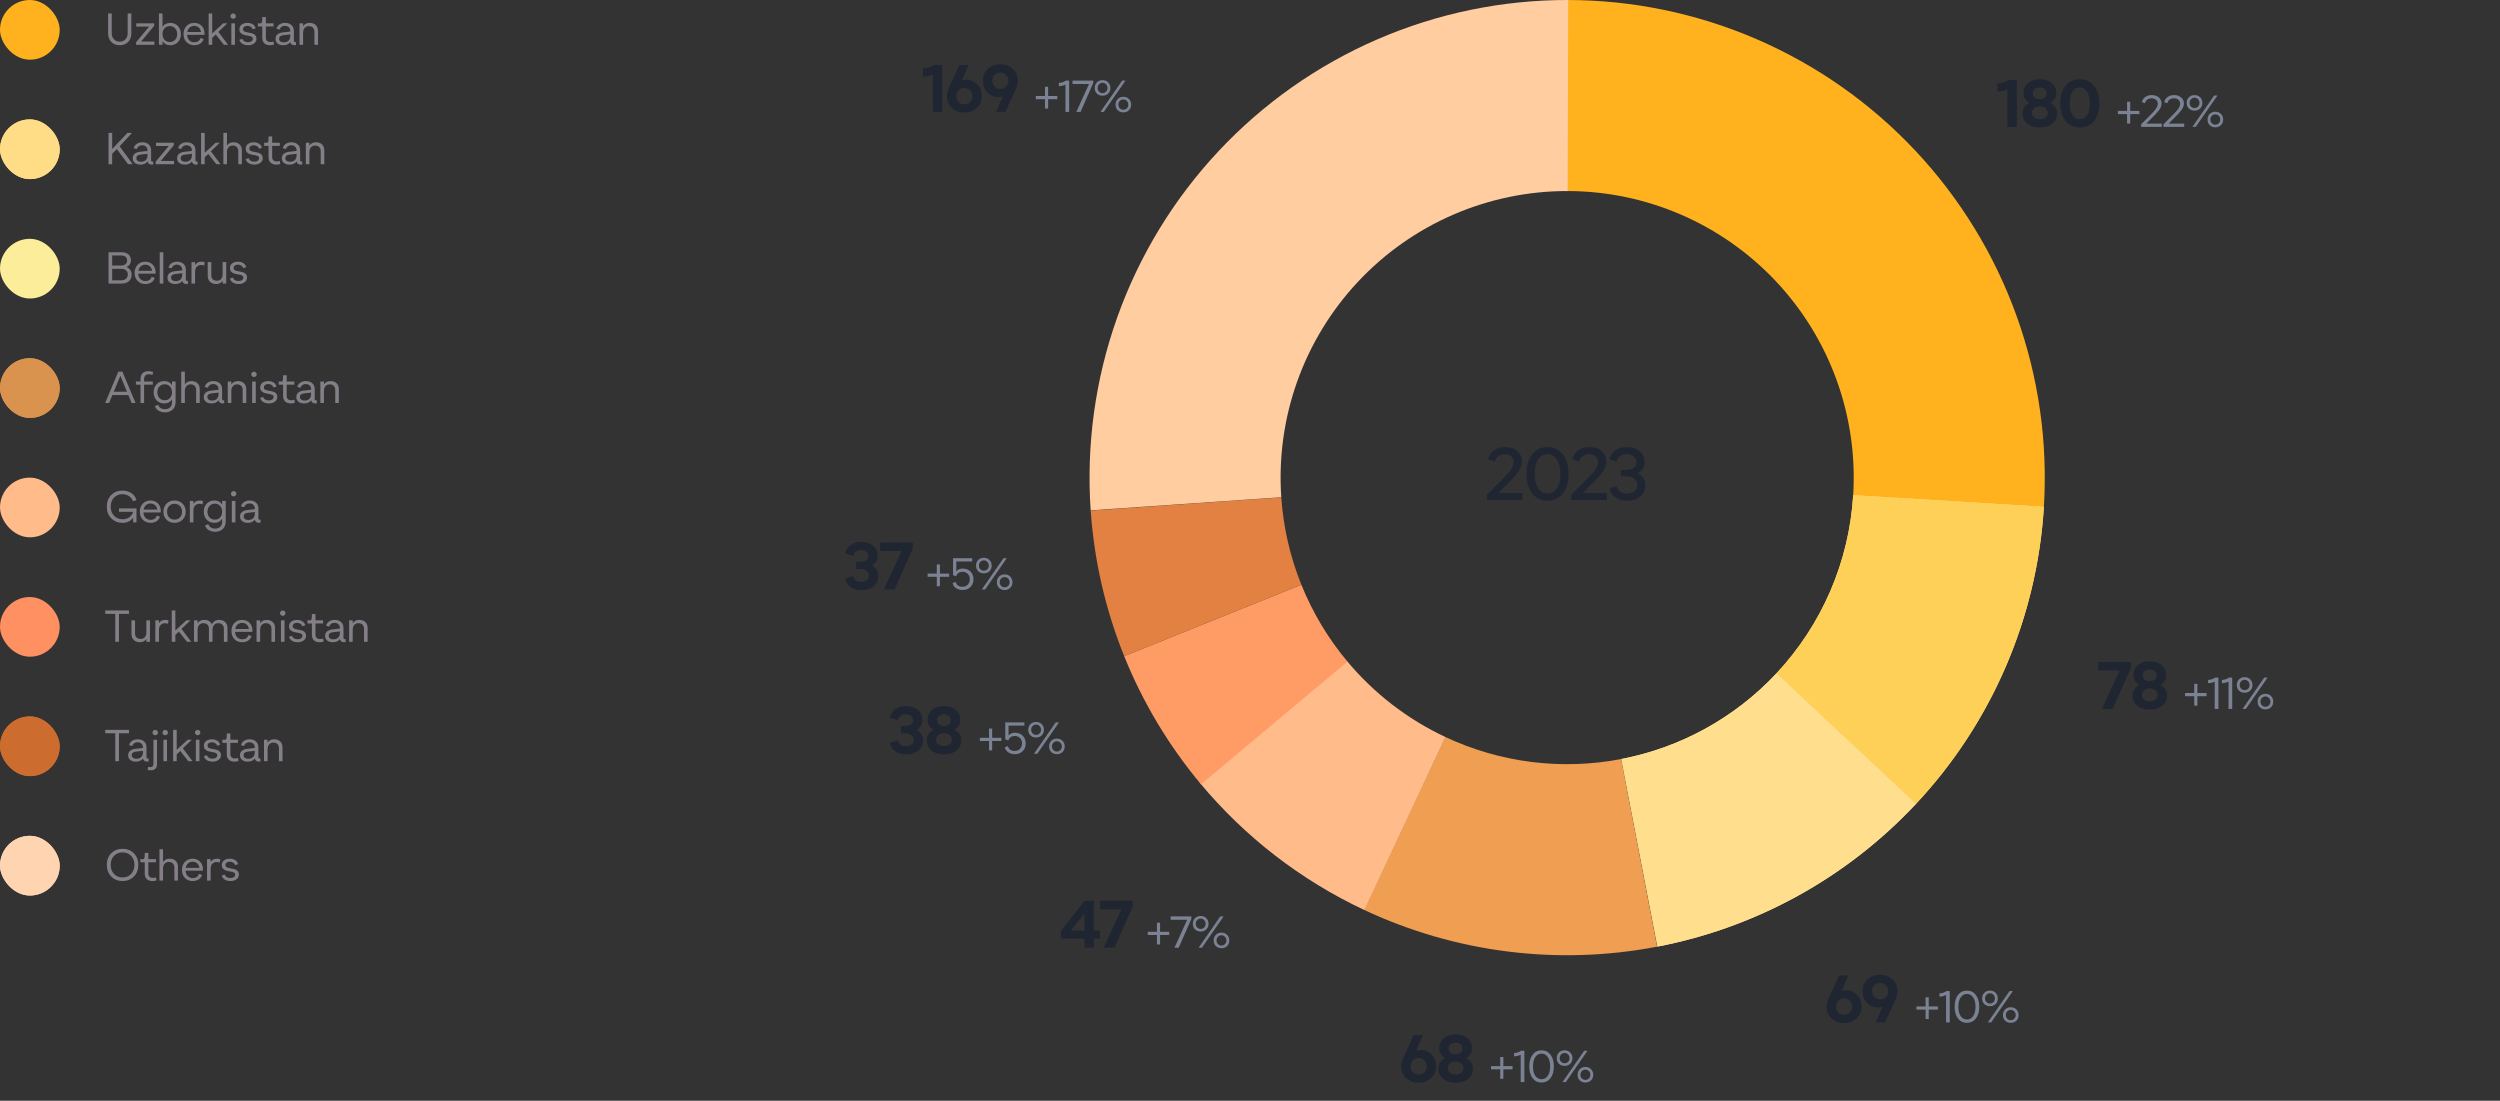
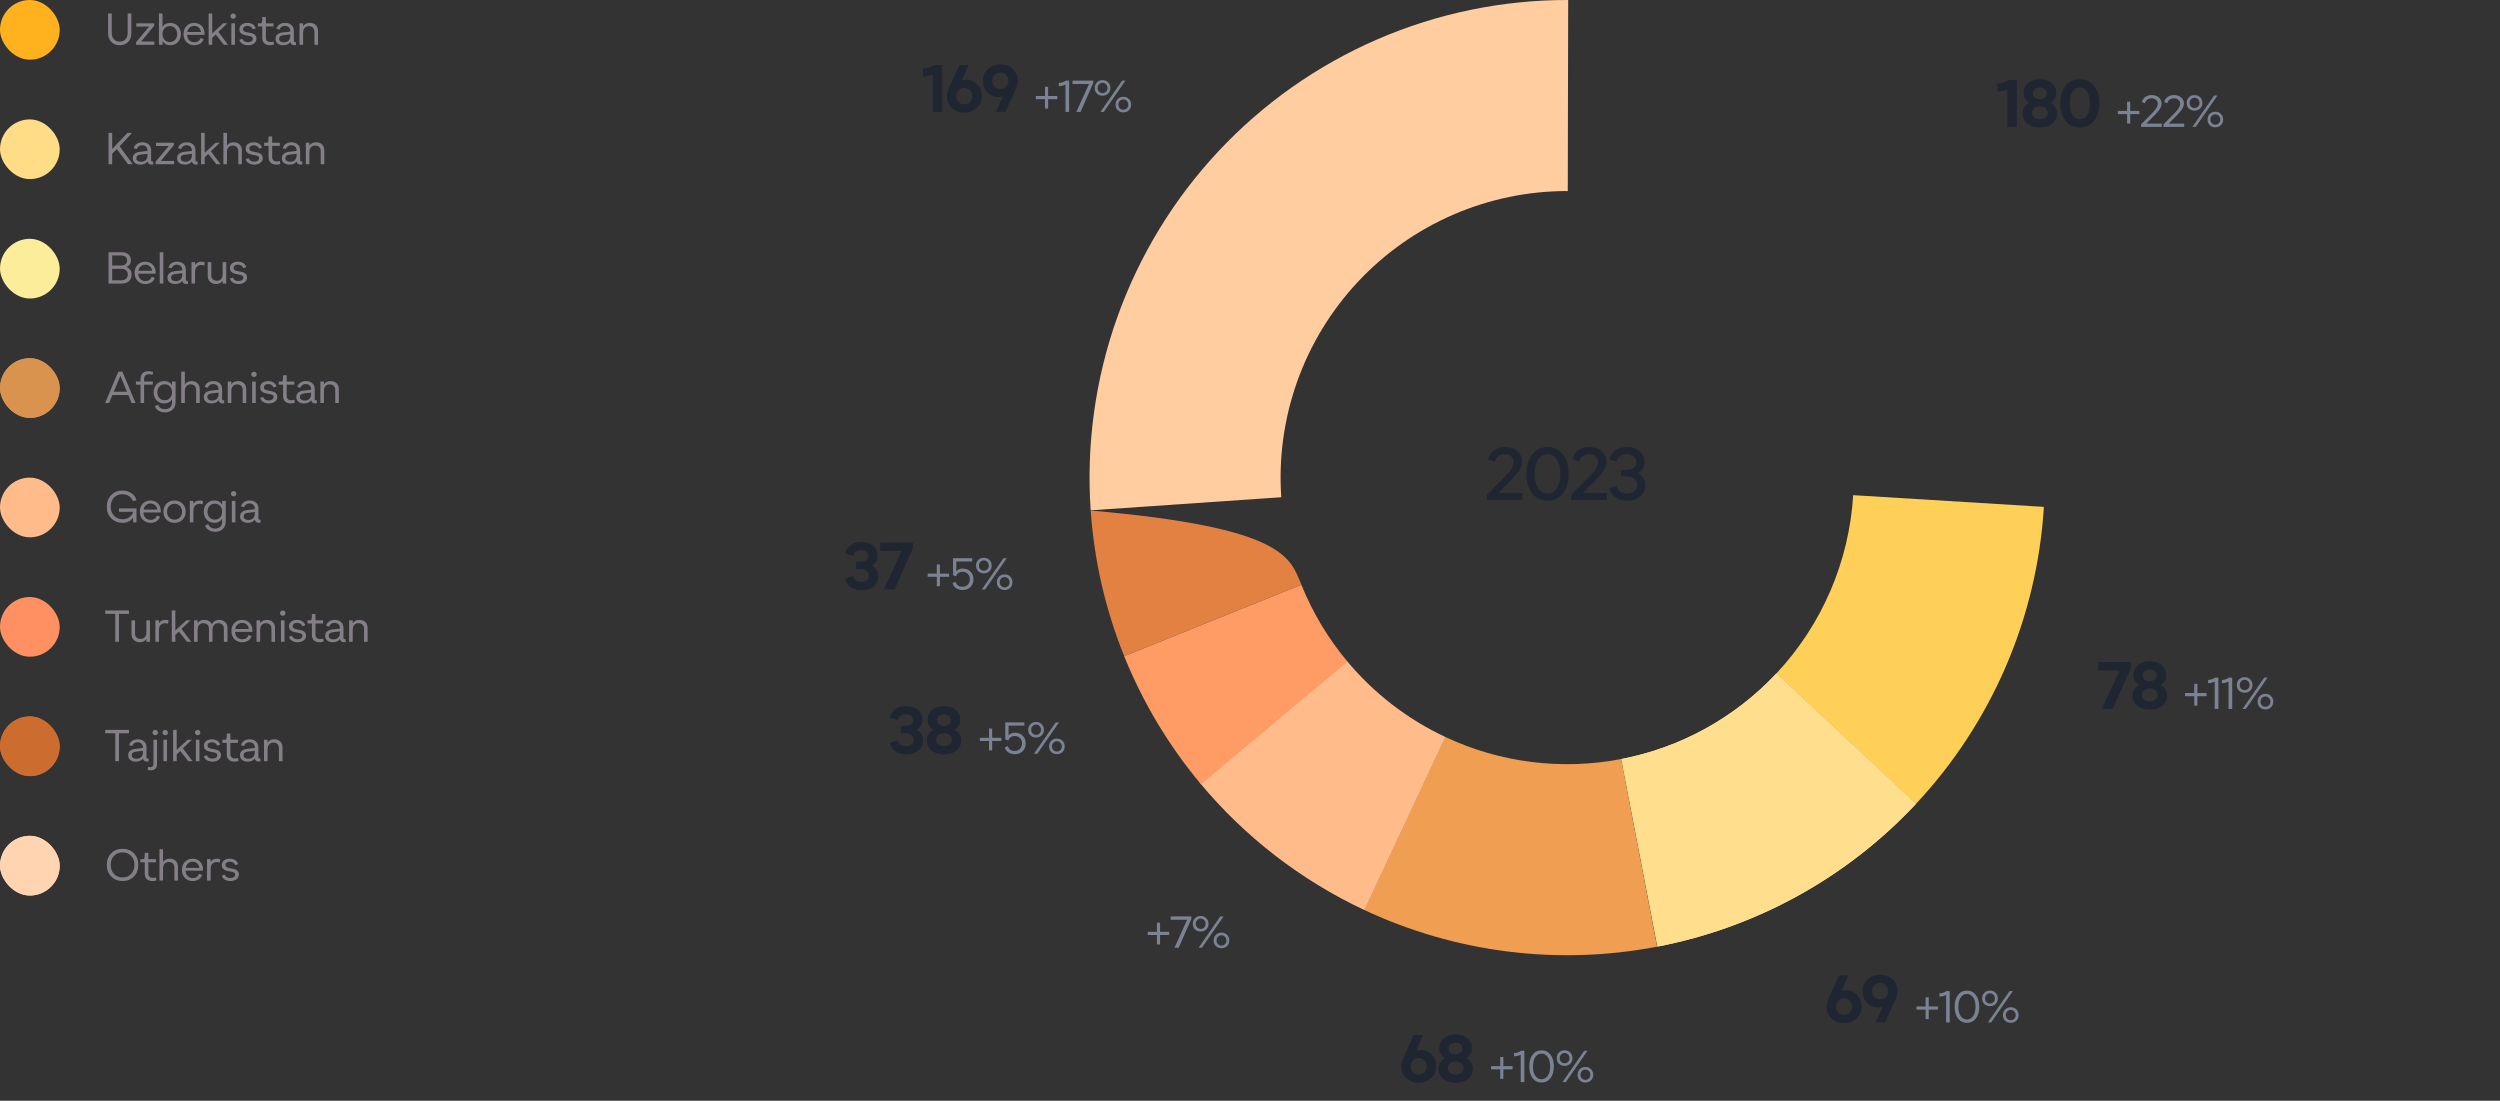
<svg xmlns="http://www.w3.org/2000/svg" width="670" height="295" viewBox="0 0 670 295" fill="none">
  <rect x="0" y="0" width="670" height="295" fill="#333333" stroke="none" />
  <path d="M537.97 34V23.992C537.046 24.352 536.17 24.532 535.342 24.532V22.354C536.386 22.354 537.394 22.036 538.366 21.4H540.508V34H537.97ZM550.043 33.118C549.191 33.826 548.069 34.18 546.677 34.18C545.285 34.18 544.163 33.826 543.311 33.118C542.471 32.398 542.051 31.498 542.051 30.418C542.051 29.134 542.657 28.186 543.869 27.574C542.813 26.974 542.285 26.086 542.285 24.91C542.285 23.854 542.681 22.978 543.473 22.282C544.265 21.574 545.333 21.22 546.677 21.22C548.033 21.22 549.101 21.574 549.881 22.282C550.673 22.978 551.069 23.854 551.069 24.91C551.069 26.086 550.547 26.974 549.503 27.574C550.715 28.186 551.321 29.134 551.321 30.418C551.321 31.498 550.895 32.398 550.043 33.118ZM545.327 26.134C545.687 26.41 546.137 26.548 546.677 26.548C547.217 26.548 547.661 26.41 548.009 26.134C548.357 25.858 548.531 25.486 548.531 25.018C548.531 24.538 548.351 24.154 547.991 23.866C547.643 23.578 547.205 23.434 546.677 23.434C546.149 23.434 545.705 23.578 545.345 23.866C544.985 24.154 544.805 24.538 544.805 25.018C544.805 25.486 544.979 25.858 545.327 26.134ZM545.165 31.498C545.561 31.81 546.065 31.966 546.677 31.966C547.289 31.966 547.793 31.81 548.189 31.498C548.585 31.186 548.783 30.766 548.783 30.238C548.783 29.71 548.585 29.29 548.189 28.978C547.793 28.666 547.289 28.51 546.677 28.51C546.065 28.51 545.561 28.666 545.165 28.978C544.769 29.29 544.571 29.71 544.571 30.238C544.571 30.766 544.769 31.186 545.165 31.498ZM557.396 34.18C555.812 34.18 554.54 33.604 553.58 32.452C552.632 31.288 552.158 29.704 552.158 27.7C552.158 25.696 552.632 24.118 553.58 22.966C554.54 21.802 555.806 21.22 557.378 21.22C558.962 21.22 560.228 21.802 561.176 22.966C562.136 24.118 562.616 25.696 562.616 27.7C562.616 29.704 562.136 31.288 561.176 32.452C560.228 33.604 558.968 34.18 557.396 34.18ZM557.396 31.948C558.224 31.948 558.878 31.576 559.358 30.832C559.838 30.076 560.078 29.032 560.078 27.7C560.078 26.368 559.832 25.324 559.34 24.568C558.86 23.812 558.206 23.434 557.378 23.434C556.55 23.434 555.896 23.812 555.416 24.568C554.936 25.312 554.696 26.356 554.696 27.7C554.696 29.044 554.936 30.088 555.416 30.832C555.896 31.576 556.556 31.948 557.396 31.948Z" fill="#1F2632" />
  <path d="M573.36 29.728V30.58H570.9V33.112H570.06V30.58H567.6V29.728H570.06V27.268H570.9V29.728H573.36ZM573.817 34V33.328L575.941 31.192C576.773 30.352 577.309 29.78 577.549 29.476C578.045 28.844 578.293 28.296 578.293 27.832C578.293 27.392 578.141 27.036 577.837 26.764C577.533 26.484 577.133 26.344 576.637 26.344C576.181 26.344 575.789 26.464 575.461 26.704C575.141 26.936 574.941 27.256 574.861 27.664L574.021 27.376C574.157 26.784 574.461 26.32 574.933 25.984C575.413 25.648 575.993 25.48 576.673 25.48C577.441 25.48 578.069 25.688 578.557 26.104C579.053 26.52 579.301 27.06 579.301 27.724C579.301 28.028 579.241 28.336 579.121 28.648C579.009 28.952 578.829 29.26 578.581 29.572C578.341 29.884 578.129 30.14 577.945 30.34C577.769 30.54 577.525 30.796 577.213 31.108C577.133 31.188 577.073 31.248 577.033 31.288L575.209 33.124H579.373V34H573.817ZM579.806 34V33.328L581.93 31.192C582.762 30.352 583.298 29.78 583.538 29.476C584.034 28.844 584.282 28.296 584.282 27.832C584.282 27.392 584.13 27.036 583.826 26.764C583.522 26.484 583.122 26.344 582.626 26.344C582.17 26.344 581.778 26.464 581.45 26.704C581.13 26.936 580.93 27.256 580.85 27.664L580.01 27.376C580.146 26.784 580.45 26.32 580.922 25.984C581.402 25.648 581.982 25.48 582.662 25.48C583.43 25.48 584.058 25.688 584.546 26.104C585.042 26.52 585.29 27.06 585.29 27.724C585.29 28.028 585.23 28.336 585.11 28.648C584.998 28.952 584.818 29.26 584.57 29.572C584.33 29.884 584.118 30.14 583.934 30.34C583.758 30.54 583.514 30.796 583.202 31.108C583.122 31.188 583.062 31.248 583.022 31.288L581.198 33.124H585.362V34H579.806ZM588.135 29.656C587.527 29.656 587.023 29.468 586.623 29.092C586.231 28.708 586.035 28.208 586.035 27.592C586.035 26.96 586.231 26.452 586.623 26.068C587.023 25.676 587.527 25.48 588.135 25.48C588.735 25.48 589.235 25.676 589.635 26.068C590.035 26.46 590.235 26.968 590.235 27.592C590.235 28.208 590.035 28.708 589.635 29.092C589.235 29.468 588.735 29.656 588.135 29.656ZM587.571 34L593.391 25.6H594.279L588.459 34H587.571ZM587.199 28.564C587.455 28.82 587.767 28.948 588.135 28.948C588.503 28.948 588.815 28.82 589.071 28.564C589.327 28.3 589.455 27.976 589.455 27.592C589.455 27.192 589.327 26.86 589.071 26.596C588.815 26.324 588.503 26.188 588.135 26.188C587.767 26.188 587.455 26.324 587.199 26.596C586.943 26.86 586.815 27.192 586.815 27.592C586.815 27.976 586.943 28.3 587.199 28.564ZM593.703 34.12C593.103 34.12 592.603 33.928 592.203 33.544C591.811 33.16 591.615 32.664 591.615 32.056C591.615 31.424 591.811 30.916 592.203 30.532C592.603 30.14 593.103 29.944 593.703 29.944C594.311 29.944 594.811 30.14 595.203 30.532C595.603 30.916 595.803 31.424 595.803 32.056C595.803 32.664 595.603 33.16 595.203 33.544C594.811 33.928 594.311 34.12 593.703 34.12ZM592.767 33.028C593.023 33.284 593.335 33.412 593.703 33.412C594.071 33.412 594.383 33.284 594.639 33.028C594.903 32.764 595.035 32.436 595.035 32.044C595.035 31.644 594.903 31.312 594.639 31.048C594.383 30.784 594.071 30.652 593.703 30.652C593.335 30.652 593.023 30.784 592.767 31.048C592.511 31.312 592.383 31.644 592.383 32.044C592.383 32.436 592.511 32.764 592.767 33.028Z" fill="#7A8293" />
-   <path d="M290.624 254V251.57H284.324V249.464L290.678 241.4H293.162V249.41H294.782V251.57H293.162V254H290.624ZM286.97 249.41H290.624V244.856L286.97 249.41ZM295.774 254L300.526 243.686H294.784V241.4H303.586V242.894L298.654 254H295.774Z" fill="#1F2632" />
  <path d="M313.36 249.728V250.58H310.9V253.112H310.06V250.58H307.6V249.728H310.06V247.268H310.9V249.728H313.36ZM314.753 254L318.149 246.512H313.733V245.6H319.289V246.248L315.881 254H314.753ZM321.783 249.656C321.175 249.656 320.671 249.468 320.271 249.092C319.879 248.708 319.683 248.208 319.683 247.592C319.683 246.96 319.879 246.452 320.271 246.068C320.671 245.676 321.175 245.48 321.783 245.48C322.383 245.48 322.883 245.676 323.283 246.068C323.683 246.46 323.883 246.968 323.883 247.592C323.883 248.208 323.683 248.708 323.283 249.092C322.883 249.468 322.383 249.656 321.783 249.656ZM321.219 254L327.039 245.6H327.927L322.107 254H321.219ZM320.847 248.564C321.103 248.82 321.415 248.948 321.783 248.948C322.151 248.948 322.463 248.82 322.719 248.564C322.975 248.3 323.103 247.976 323.103 247.592C323.103 247.192 322.975 246.86 322.719 246.596C322.463 246.324 322.151 246.188 321.783 246.188C321.415 246.188 321.103 246.324 320.847 246.596C320.591 246.86 320.463 247.192 320.463 247.592C320.463 247.976 320.591 248.3 320.847 248.564ZM327.351 254.12C326.751 254.12 326.251 253.928 325.851 253.544C325.459 253.16 325.263 252.664 325.263 252.056C325.263 251.424 325.459 250.916 325.851 250.532C326.251 250.14 326.751 249.944 327.351 249.944C327.959 249.944 328.459 250.14 328.851 250.532C329.251 250.916 329.451 251.424 329.451 252.056C329.451 252.664 329.251 253.16 328.851 253.544C328.459 253.928 327.959 254.12 327.351 254.12ZM326.415 253.028C326.671 253.284 326.983 253.412 327.351 253.412C327.719 253.412 328.031 253.284 328.287 253.028C328.551 252.764 328.683 252.436 328.683 252.044C328.683 251.644 328.551 251.312 328.287 251.048C328.031 250.784 327.719 250.652 327.351 250.652C326.983 250.652 326.671 250.784 326.415 251.048C326.159 251.312 326.031 251.644 326.031 252.044C326.031 252.436 326.159 252.764 326.415 253.028Z" fill="#7A8293" />
  <path d="M242.86 202.18C241.708 202.18 240.736 201.91 239.944 201.37C239.164 200.818 238.684 200.038 238.504 199.03L240.664 198.382C240.748 198.898 240.976 199.294 241.348 199.57C241.72 199.834 242.188 199.966 242.752 199.966C243.352 199.966 243.856 199.822 244.264 199.534C244.672 199.234 244.876 198.802 244.876 198.238C244.876 197.674 244.666 197.248 244.246 196.96C243.838 196.66 243.304 196.51 242.644 196.51H241.438V194.548H242.644C243.244 194.548 243.736 194.422 244.12 194.17C244.504 193.906 244.696 193.528 244.696 193.036C244.696 192.52 244.498 192.124 244.102 191.848C243.706 191.572 243.226 191.434 242.662 191.434C242.146 191.434 241.702 191.578 241.33 191.866C240.97 192.142 240.748 192.526 240.664 193.018L238.504 192.37C238.708 191.362 239.194 190.588 239.962 190.048C240.742 189.496 241.696 189.22 242.824 189.22C244.144 189.22 245.206 189.568 246.01 190.264C246.814 190.96 247.216 191.866 247.216 192.982C247.216 194.134 246.712 194.998 245.704 195.574C246.832 196.186 247.396 197.116 247.396 198.364C247.396 199.504 246.97 200.428 246.118 201.136C245.278 201.832 244.192 202.18 242.86 202.18ZM256.348 201.118C255.496 201.826 254.374 202.18 252.982 202.18C251.59 202.18 250.468 201.826 249.616 201.118C248.776 200.398 248.356 199.498 248.356 198.418C248.356 197.134 248.962 196.186 250.174 195.574C249.118 194.974 248.59 194.086 248.59 192.91C248.59 191.854 248.986 190.978 249.778 190.282C250.57 189.574 251.638 189.22 252.982 189.22C254.338 189.22 255.406 189.574 256.186 190.282C256.978 190.978 257.374 191.854 257.374 192.91C257.374 194.086 256.852 194.974 255.808 195.574C257.02 196.186 257.626 197.134 257.626 198.418C257.626 199.498 257.2 200.398 256.348 201.118ZM251.632 194.134C251.992 194.41 252.442 194.548 252.982 194.548C253.522 194.548 253.966 194.41 254.314 194.134C254.662 193.858 254.836 193.486 254.836 193.018C254.836 192.538 254.656 192.154 254.296 191.866C253.948 191.578 253.51 191.434 252.982 191.434C252.454 191.434 252.01 191.578 251.65 191.866C251.29 192.154 251.11 192.538 251.11 193.018C251.11 193.486 251.284 193.858 251.632 194.134ZM251.47 199.498C251.866 199.81 252.37 199.966 252.982 199.966C253.594 199.966 254.098 199.81 254.494 199.498C254.89 199.186 255.088 198.766 255.088 198.238C255.088 197.71 254.89 197.29 254.494 196.978C254.098 196.666 253.594 196.51 252.982 196.51C252.37 196.51 251.866 196.666 251.47 196.978C251.074 197.29 250.876 197.71 250.876 198.238C250.876 198.766 251.074 199.186 251.47 199.498Z" fill="#1F2632" />
  <path d="M268.36 197.728V198.58H265.9V201.112H265.06V198.58H262.6V197.728H265.06V195.268H265.9V197.728H268.36ZM271.985 202.12C271.297 202.12 270.705 201.952 270.209 201.616C269.721 201.272 269.413 200.82 269.285 200.26L270.137 199.972C270.217 200.356 270.417 200.668 270.737 200.908C271.065 201.14 271.461 201.256 271.925 201.256C272.509 201.256 272.985 201.068 273.353 200.692C273.721 200.308 273.905 199.82 273.905 199.228C273.905 198.644 273.725 198.168 273.365 197.8C273.005 197.432 272.541 197.248 271.973 197.248C271.533 197.248 271.161 197.352 270.857 197.56C270.553 197.768 270.357 198.056 270.269 198.424L269.417 198.184V193.6H274.541V194.464H270.293V197.104C270.701 196.616 271.281 196.372 272.033 196.372C272.865 196.372 273.549 196.636 274.085 197.164C274.621 197.692 274.889 198.384 274.889 199.24C274.889 200.096 274.617 200.792 274.073 201.328C273.537 201.856 272.841 202.12 271.985 202.12ZM277.673 197.656C277.065 197.656 276.561 197.468 276.161 197.092C275.769 196.708 275.573 196.208 275.573 195.592C275.573 194.96 275.769 194.452 276.161 194.068C276.561 193.676 277.065 193.48 277.673 193.48C278.273 193.48 278.773 193.676 279.173 194.068C279.573 194.46 279.773 194.968 279.773 195.592C279.773 196.208 279.573 196.708 279.173 197.092C278.773 197.468 278.273 197.656 277.673 197.656ZM277.109 202L282.929 193.6H283.817L277.997 202H277.109ZM276.737 196.564C276.993 196.82 277.305 196.948 277.673 196.948C278.041 196.948 278.353 196.82 278.609 196.564C278.865 196.3 278.993 195.976 278.993 195.592C278.993 195.192 278.865 194.86 278.609 194.596C278.353 194.324 278.041 194.188 277.673 194.188C277.305 194.188 276.993 194.324 276.737 194.596C276.481 194.86 276.353 195.192 276.353 195.592C276.353 195.976 276.481 196.3 276.737 196.564ZM283.241 202.12C282.641 202.12 282.141 201.928 281.741 201.544C281.349 201.16 281.153 200.664 281.153 200.056C281.153 199.424 281.349 198.916 281.741 198.532C282.141 198.14 282.641 197.944 283.241 197.944C283.849 197.944 284.349 198.14 284.741 198.532C285.141 198.916 285.341 199.424 285.341 200.056C285.341 200.664 285.141 201.16 284.741 201.544C284.349 201.928 283.849 202.12 283.241 202.12ZM282.305 201.028C282.561 201.284 282.873 201.412 283.241 201.412C283.609 201.412 283.921 201.284 284.177 201.028C284.441 200.764 284.573 200.436 284.573 200.044C284.573 199.644 284.441 199.312 284.177 199.048C283.921 198.784 283.609 198.652 283.241 198.652C282.873 198.652 282.561 198.784 282.305 199.048C282.049 199.312 281.921 199.644 281.921 200.044C281.921 200.436 282.049 200.764 282.305 201.028Z" fill="#7A8293" />
  <path d="M230.86 158.18C229.708 158.18 228.736 157.91 227.944 157.37C227.164 156.818 226.684 156.038 226.504 155.03L228.664 154.382C228.748 154.898 228.976 155.294 229.348 155.57C229.72 155.834 230.188 155.966 230.752 155.966C231.352 155.966 231.856 155.822 232.264 155.534C232.672 155.234 232.876 154.802 232.876 154.238C232.876 153.674 232.666 153.248 232.246 152.96C231.838 152.66 231.304 152.51 230.644 152.51H229.438V150.548H230.644C231.244 150.548 231.736 150.422 232.12 150.17C232.504 149.906 232.696 149.528 232.696 149.036C232.696 148.52 232.498 148.124 232.102 147.848C231.706 147.572 231.226 147.434 230.662 147.434C230.146 147.434 229.702 147.578 229.33 147.866C228.97 148.142 228.748 148.526 228.664 149.018L226.504 148.37C226.708 147.362 227.194 146.588 227.962 146.048C228.742 145.496 229.696 145.22 230.824 145.22C232.144 145.22 233.206 145.568 234.01 146.264C234.814 146.96 235.216 147.866 235.216 148.982C235.216 150.134 234.712 150.998 233.704 151.574C234.832 152.186 235.396 153.116 235.396 154.364C235.396 155.504 234.97 156.428 234.118 157.136C233.278 157.832 232.192 158.18 230.86 158.18ZM236.86 158L241.612 147.686H235.87V145.4H244.672V146.894L239.74 158H236.86Z" fill="#1F2632" />
  <path d="M254.36 153.728V154.58H251.9V157.112H251.06V154.58H248.6V153.728H251.06V151.268H251.9V153.728H254.36ZM257.985 158.12C257.297 158.12 256.705 157.952 256.209 157.616C255.721 157.272 255.413 156.82 255.285 156.26L256.137 155.972C256.217 156.356 256.417 156.668 256.737 156.908C257.065 157.14 257.461 157.256 257.925 157.256C258.509 157.256 258.985 157.068 259.353 156.692C259.721 156.308 259.905 155.82 259.905 155.228C259.905 154.644 259.725 154.168 259.365 153.8C259.005 153.432 258.541 153.248 257.973 153.248C257.533 153.248 257.161 153.352 256.857 153.56C256.553 153.768 256.357 154.056 256.269 154.424L255.417 154.184V149.6H260.541V150.464H256.293V153.104C256.701 152.616 257.281 152.372 258.033 152.372C258.865 152.372 259.549 152.636 260.085 153.164C260.621 153.692 260.889 154.384 260.889 155.24C260.889 156.096 260.617 156.792 260.073 157.328C259.537 157.856 258.841 158.12 257.985 158.12ZM263.673 153.656C263.065 153.656 262.561 153.468 262.161 153.092C261.769 152.708 261.573 152.208 261.573 151.592C261.573 150.96 261.769 150.452 262.161 150.068C262.561 149.676 263.065 149.48 263.673 149.48C264.273 149.48 264.773 149.676 265.173 150.068C265.573 150.46 265.773 150.968 265.773 151.592C265.773 152.208 265.573 152.708 265.173 153.092C264.773 153.468 264.273 153.656 263.673 153.656ZM263.109 158L268.929 149.6H269.817L263.997 158H263.109ZM262.737 152.564C262.993 152.82 263.305 152.948 263.673 152.948C264.041 152.948 264.353 152.82 264.609 152.564C264.865 152.3 264.993 151.976 264.993 151.592C264.993 151.192 264.865 150.86 264.609 150.596C264.353 150.324 264.041 150.188 263.673 150.188C263.305 150.188 262.993 150.324 262.737 150.596C262.481 150.86 262.353 151.192 262.353 151.592C262.353 151.976 262.481 152.3 262.737 152.564ZM269.241 158.12C268.641 158.12 268.141 157.928 267.741 157.544C267.349 157.16 267.153 156.664 267.153 156.056C267.153 155.424 267.349 154.916 267.741 154.532C268.141 154.14 268.641 153.944 269.241 153.944C269.849 153.944 270.349 154.14 270.741 154.532C271.141 154.916 271.341 155.424 271.341 156.056C271.341 156.664 271.141 157.16 270.741 157.544C270.349 157.928 269.849 158.12 269.241 158.12ZM268.305 157.028C268.561 157.284 268.873 157.412 269.241 157.412C269.609 157.412 269.921 157.284 270.177 157.028C270.441 156.764 270.573 156.436 270.573 156.044C270.573 155.644 270.441 155.312 270.177 155.048C269.921 154.784 269.609 154.652 269.241 154.652C268.873 154.652 268.561 154.784 268.305 155.048C268.049 155.312 267.921 155.644 267.921 156.044C267.921 156.436 268.049 156.764 268.305 157.028Z" fill="#7A8293" />
  <path d="M249.97 30V19.992C249.046 20.352 248.17 20.532 247.342 20.532V18.354C248.386 18.354 249.394 18.036 250.366 17.4H252.508V30H249.97ZM259.001 21.378C260.177 21.378 261.161 21.804 261.953 22.656C262.745 23.496 263.141 24.528 263.141 25.752C263.141 27.048 262.685 28.11 261.773 28.938C260.873 29.766 259.757 30.18 258.425 30.18C257.117 30.18 256.013 29.772 255.113 28.956C254.213 28.128 253.763 27.078 253.763 25.806C253.763 25.146 253.943 24.402 254.303 23.574L257.093 17.4H259.595L257.795 21.558C258.191 21.438 258.593 21.378 259.001 21.378ZM258.443 27.966C259.055 27.966 259.565 27.768 259.973 27.372C260.393 26.964 260.603 26.436 260.603 25.788C260.603 25.128 260.393 24.594 259.973 24.186C259.565 23.766 259.055 23.556 258.443 23.556C257.843 23.556 257.333 23.766 256.913 24.186C256.505 24.594 256.301 25.128 256.301 25.788C256.301 26.436 256.505 26.964 256.913 27.372C257.333 27.768 257.843 27.966 258.443 27.966ZM268.112 17.22C269.42 17.22 270.524 17.634 271.424 18.462C272.324 19.278 272.774 20.322 272.774 21.594C272.774 22.29 272.6 23.034 272.252 23.826L269.444 30H266.942L268.742 25.842C268.346 25.962 267.95 26.022 267.554 26.022C266.378 26.022 265.394 25.602 264.602 24.762C263.81 23.91 263.414 22.872 263.414 21.648C263.414 20.352 263.864 19.29 264.764 18.462C265.664 17.634 266.78 17.22 268.112 17.22ZM266.564 23.232C266.984 23.64 267.494 23.844 268.094 23.844C268.694 23.844 269.204 23.64 269.624 23.232C270.044 22.812 270.254 22.272 270.254 21.612C270.254 20.976 270.044 20.454 269.624 20.046C269.204 19.638 268.694 19.434 268.094 19.434C267.494 19.434 266.984 19.638 266.564 20.046C266.156 20.442 265.952 20.964 265.952 21.612C265.952 22.272 266.156 22.812 266.564 23.232Z" fill="#1F2632" />
  <path d="M283.36 25.728V26.58H280.9V29.112H280.06V26.58H277.6V25.728H280.06V23.268H280.9V25.728H283.36ZM285.545 30V22.644C285.025 22.94 284.433 23.088 283.769 23.088V22.212C284.449 22.212 285.073 22.008 285.641 21.6H286.529V30H285.545ZM288.457 30L291.853 22.512H287.437V21.6H292.993V22.248L289.585 30H288.457ZM295.486 25.656C294.878 25.656 294.374 25.468 293.974 25.092C293.582 24.708 293.386 24.208 293.386 23.592C293.386 22.96 293.582 22.452 293.974 22.068C294.374 21.676 294.878 21.48 295.486 21.48C296.086 21.48 296.586 21.676 296.986 22.068C297.386 22.46 297.586 22.968 297.586 23.592C297.586 24.208 297.386 24.708 296.986 25.092C296.586 25.468 296.086 25.656 295.486 25.656ZM294.922 30L300.742 21.6H301.63L295.81 30H294.922ZM294.55 24.564C294.806 24.82 295.118 24.948 295.486 24.948C295.854 24.948 296.166 24.82 296.422 24.564C296.678 24.3 296.806 23.976 296.806 23.592C296.806 23.192 296.678 22.86 296.422 22.596C296.166 22.324 295.854 22.188 295.486 22.188C295.118 22.188 294.806 22.324 294.55 22.596C294.294 22.86 294.166 23.192 294.166 23.592C294.166 23.976 294.294 24.3 294.55 24.564ZM301.054 30.12C300.454 30.12 299.954 29.928 299.554 29.544C299.162 29.16 298.966 28.664 298.966 28.056C298.966 27.424 299.162 26.916 299.554 26.532C299.954 26.14 300.454 25.944 301.054 25.944C301.662 25.944 302.162 26.14 302.554 26.532C302.954 26.916 303.154 27.424 303.154 28.056C303.154 28.664 302.954 29.16 302.554 29.544C302.162 29.928 301.662 30.12 301.054 30.12ZM300.118 29.028C300.374 29.284 300.686 29.412 301.054 29.412C301.422 29.412 301.734 29.284 301.99 29.028C302.254 28.764 302.386 28.436 302.386 28.044C302.386 27.644 302.254 27.312 301.99 27.048C301.734 26.784 301.422 26.652 301.054 26.652C300.686 26.652 300.374 26.784 300.118 27.048C299.862 27.312 299.734 27.644 299.734 28.044C299.734 28.436 299.862 28.764 300.118 29.028Z" fill="#7A8293" />
  <path d="M380.76 281.378C381.936 281.378 382.92 281.804 383.712 282.656C384.504 283.496 384.9 284.528 384.9 285.752C384.9 287.048 384.444 288.11 383.532 288.938C382.632 289.766 381.516 290.18 380.184 290.18C378.876 290.18 377.772 289.772 376.872 288.956C375.972 288.128 375.522 287.078 375.522 285.806C375.522 285.146 375.702 284.402 376.062 283.574L378.852 277.4H381.354L379.554 281.558C379.95 281.438 380.352 281.378 380.76 281.378ZM380.202 287.966C380.814 287.966 381.324 287.768 381.732 287.372C382.152 286.964 382.362 286.436 382.362 285.788C382.362 285.128 382.152 284.594 381.732 284.186C381.324 283.766 380.814 283.556 380.202 283.556C379.602 283.556 379.092 283.766 378.672 284.186C378.264 284.594 378.06 285.128 378.06 285.788C378.06 286.436 378.264 286.964 378.672 287.372C379.092 287.768 379.602 287.966 380.202 287.966ZM393.471 289.118C392.619 289.826 391.497 290.18 390.105 290.18C388.713 290.18 387.591 289.826 386.739 289.118C385.899 288.398 385.479 287.498 385.479 286.418C385.479 285.134 386.085 284.186 387.297 283.574C386.241 282.974 385.713 282.086 385.713 280.91C385.713 279.854 386.109 278.978 386.901 278.282C387.693 277.574 388.761 277.22 390.105 277.22C391.461 277.22 392.529 277.574 393.309 278.282C394.101 278.978 394.497 279.854 394.497 280.91C394.497 282.086 393.975 282.974 392.931 283.574C394.143 284.186 394.749 285.134 394.749 286.418C394.749 287.498 394.323 288.398 393.471 289.118ZM388.755 282.134C389.115 282.41 389.565 282.548 390.105 282.548C390.645 282.548 391.089 282.41 391.437 282.134C391.785 281.858 391.959 281.486 391.959 281.018C391.959 280.538 391.779 280.154 391.419 279.866C391.071 279.578 390.633 279.434 390.105 279.434C389.577 279.434 389.133 279.578 388.773 279.866C388.413 280.154 388.233 280.538 388.233 281.018C388.233 281.486 388.407 281.858 388.755 282.134ZM388.593 287.498C388.989 287.81 389.493 287.966 390.105 287.966C390.717 287.966 391.221 287.81 391.617 287.498C392.013 287.186 392.211 286.766 392.211 286.238C392.211 285.71 392.013 285.29 391.617 284.978C391.221 284.666 390.717 284.51 390.105 284.51C389.493 284.51 388.989 284.666 388.593 284.978C388.197 285.29 387.999 285.71 387.999 286.238C387.999 286.766 388.197 287.186 388.593 287.498Z" fill="#1F2632" />
  <path d="M405.36 285.728V286.58H402.9V289.112H402.06V286.58H399.6V285.728H402.06V283.268H402.9V285.728H405.36ZM407.545 290V282.644C407.025 282.94 406.433 283.088 405.769 283.088V282.212C406.449 282.212 407.073 282.008 407.641 281.6H408.529V290H407.545ZM413.145 290.12C412.145 290.12 411.345 289.736 410.745 288.968C410.145 288.192 409.845 287.136 409.845 285.8C409.845 284.464 410.145 283.412 410.745 282.644C411.345 281.868 412.141 281.48 413.133 281.48C414.125 281.48 414.921 281.868 415.521 282.644C416.129 283.412 416.433 284.464 416.433 285.8C416.433 287.136 416.129 288.192 415.521 288.968C414.921 289.736 414.129 290.12 413.145 290.12ZM413.145 289.232C413.833 289.232 414.385 288.928 414.801 288.32C415.225 287.704 415.437 286.864 415.437 285.8C415.437 284.736 415.225 283.9 414.801 283.292C414.377 282.676 413.821 282.368 413.133 282.368C412.445 282.368 411.889 282.676 411.465 283.292C411.049 283.9 410.841 284.736 410.841 285.8C410.841 286.864 411.049 287.704 411.465 288.32C411.889 288.928 412.449 289.232 413.145 289.232ZM419.314 285.656C418.706 285.656 418.202 285.468 417.802 285.092C417.41 284.708 417.214 284.208 417.214 283.592C417.214 282.96 417.41 282.452 417.802 282.068C418.202 281.676 418.706 281.48 419.314 281.48C419.914 281.48 420.414 281.676 420.814 282.068C421.214 282.46 421.414 282.968 421.414 283.592C421.414 284.208 421.214 284.708 420.814 285.092C420.414 285.468 419.914 285.656 419.314 285.656ZM418.75 290L424.57 281.6H425.458L419.638 290H418.75ZM418.378 284.564C418.634 284.82 418.946 284.948 419.314 284.948C419.682 284.948 419.994 284.82 420.25 284.564C420.506 284.3 420.634 283.976 420.634 283.592C420.634 283.192 420.506 282.86 420.25 282.596C419.994 282.324 419.682 282.188 419.314 282.188C418.946 282.188 418.634 282.324 418.378 282.596C418.122 282.86 417.994 283.192 417.994 283.592C417.994 283.976 418.122 284.3 418.378 284.564ZM424.882 290.12C424.282 290.12 423.782 289.928 423.382 289.544C422.99 289.16 422.794 288.664 422.794 288.056C422.794 287.424 422.99 286.916 423.382 286.532C423.782 286.14 424.282 285.944 424.882 285.944C425.49 285.944 425.99 286.14 426.382 286.532C426.782 286.916 426.982 287.424 426.982 288.056C426.982 288.664 426.782 289.16 426.382 289.544C425.99 289.928 425.49 290.12 424.882 290.12ZM423.946 289.028C424.202 289.284 424.514 289.412 424.882 289.412C425.25 289.412 425.562 289.284 425.818 289.028C426.082 288.764 426.214 288.436 426.214 288.044C426.214 287.644 426.082 287.312 425.818 287.048C425.562 286.784 425.25 286.652 424.882 286.652C424.514 286.652 424.202 286.784 423.946 287.048C423.69 287.312 423.562 287.644 423.562 288.044C423.562 288.436 423.69 288.764 423.946 289.028Z" fill="#7A8293" />
  <path d="M494.76 265.378C495.936 265.378 496.92 265.804 497.712 266.656C498.504 267.496 498.9 268.528 498.9 269.752C498.9 271.048 498.444 272.11 497.532 272.938C496.632 273.766 495.516 274.18 494.184 274.18C492.876 274.18 491.772 273.772 490.872 272.956C489.972 272.128 489.522 271.078 489.522 269.806C489.522 269.146 489.702 268.402 490.062 267.574L492.852 261.4H495.354L493.554 265.558C493.95 265.438 494.352 265.378 494.76 265.378ZM494.202 271.966C494.814 271.966 495.324 271.768 495.732 271.372C496.152 270.964 496.362 270.436 496.362 269.788C496.362 269.128 496.152 268.594 495.732 268.186C495.324 267.766 494.814 267.556 494.202 267.556C493.602 267.556 493.092 267.766 492.672 268.186C492.264 268.594 492.06 269.128 492.06 269.788C492.06 270.436 492.264 270.964 492.672 271.372C493.092 271.768 493.602 271.966 494.202 271.966ZM503.871 261.22C505.179 261.22 506.283 261.634 507.183 262.462C508.083 263.278 508.533 264.322 508.533 265.594C508.533 266.29 508.359 267.034 508.011 267.826L505.203 274H502.701L504.501 269.842C504.105 269.962 503.709 270.022 503.313 270.022C502.137 270.022 501.153 269.602 500.361 268.762C499.569 267.91 499.173 266.872 499.173 265.648C499.173 264.352 499.623 263.29 500.523 262.462C501.423 261.634 502.539 261.22 503.871 261.22ZM502.323 267.232C502.743 267.64 503.253 267.844 503.853 267.844C504.453 267.844 504.963 267.64 505.383 267.232C505.803 266.812 506.013 266.272 506.013 265.612C506.013 264.976 505.803 264.454 505.383 264.046C504.963 263.638 504.453 263.434 503.853 263.434C503.253 263.434 502.743 263.638 502.323 264.046C501.915 264.442 501.711 264.964 501.711 265.612C501.711 266.272 501.915 266.812 502.323 267.232Z" fill="#1F2632" />
  <path d="M519.36 269.728V270.58H516.9V273.112H516.06V270.58H513.6V269.728H516.06V267.268H516.9V269.728H519.36ZM521.545 274V266.644C521.025 266.94 520.433 267.088 519.769 267.088V266.212C520.449 266.212 521.073 266.008 521.641 265.6H522.529V274H521.545ZM527.145 274.12C526.145 274.12 525.345 273.736 524.745 272.968C524.145 272.192 523.845 271.136 523.845 269.8C523.845 268.464 524.145 267.412 524.745 266.644C525.345 265.868 526.141 265.48 527.133 265.48C528.125 265.48 528.921 265.868 529.521 266.644C530.129 267.412 530.433 268.464 530.433 269.8C530.433 271.136 530.129 272.192 529.521 272.968C528.921 273.736 528.129 274.12 527.145 274.12ZM527.145 273.232C527.833 273.232 528.385 272.928 528.801 272.32C529.225 271.704 529.437 270.864 529.437 269.8C529.437 268.736 529.225 267.9 528.801 267.292C528.377 266.676 527.821 266.368 527.133 266.368C526.445 266.368 525.889 266.676 525.465 267.292C525.049 267.9 524.841 268.736 524.841 269.8C524.841 270.864 525.049 271.704 525.465 272.32C525.889 272.928 526.449 273.232 527.145 273.232ZM533.314 269.656C532.706 269.656 532.202 269.468 531.802 269.092C531.41 268.708 531.214 268.208 531.214 267.592C531.214 266.96 531.41 266.452 531.802 266.068C532.202 265.676 532.706 265.48 533.314 265.48C533.914 265.48 534.414 265.676 534.814 266.068C535.214 266.46 535.414 266.968 535.414 267.592C535.414 268.208 535.214 268.708 534.814 269.092C534.414 269.468 533.914 269.656 533.314 269.656ZM532.75 274L538.57 265.6H539.458L533.638 274H532.75ZM532.378 268.564C532.634 268.82 532.946 268.948 533.314 268.948C533.682 268.948 533.994 268.82 534.25 268.564C534.506 268.3 534.634 267.976 534.634 267.592C534.634 267.192 534.506 266.86 534.25 266.596C533.994 266.324 533.682 266.188 533.314 266.188C532.946 266.188 532.634 266.324 532.378 266.596C532.122 266.86 531.994 267.192 531.994 267.592C531.994 267.976 532.122 268.3 532.378 268.564ZM538.882 274.12C538.282 274.12 537.782 273.928 537.382 273.544C536.99 273.16 536.794 272.664 536.794 272.056C536.794 271.424 536.99 270.916 537.382 270.532C537.782 270.14 538.282 269.944 538.882 269.944C539.49 269.944 539.99 270.14 540.382 270.532C540.782 270.916 540.982 271.424 540.982 272.056C540.982 272.664 540.782 273.16 540.382 273.544C539.99 273.928 539.49 274.12 538.882 274.12ZM537.946 273.028C538.202 273.284 538.514 273.412 538.882 273.412C539.25 273.412 539.562 273.284 539.818 273.028C540.082 272.764 540.214 272.436 540.214 272.044C540.214 271.644 540.082 271.312 539.818 271.048C539.562 270.784 539.25 270.652 538.882 270.652C538.514 270.652 538.202 270.784 537.946 271.048C537.69 271.312 537.562 271.644 537.562 272.044C537.562 272.436 537.69 272.764 537.946 273.028Z" fill="#7A8293" />
  <path d="M563.314 190L568.066 179.686H562.324V177.4H571.126V178.894L566.194 190H563.314ZM579.504 189.118C578.652 189.826 577.53 190.18 576.138 190.18C574.746 190.18 573.624 189.826 572.772 189.118C571.932 188.398 571.512 187.498 571.512 186.418C571.512 185.134 572.118 184.186 573.33 183.574C572.274 182.974 571.746 182.086 571.746 180.91C571.746 179.854 572.142 178.978 572.934 178.282C573.726 177.574 574.794 177.22 576.138 177.22C577.494 177.22 578.562 177.574 579.342 178.282C580.134 178.978 580.53 179.854 580.53 180.91C580.53 182.086 580.008 182.974 578.964 183.574C580.176 184.186 580.782 185.134 580.782 186.418C580.782 187.498 580.356 188.398 579.504 189.118ZM574.788 182.134C575.148 182.41 575.598 182.548 576.138 182.548C576.678 182.548 577.122 182.41 577.47 182.134C577.818 181.858 577.992 181.486 577.992 181.018C577.992 180.538 577.812 180.154 577.452 179.866C577.104 179.578 576.666 179.434 576.138 179.434C575.61 179.434 575.166 179.578 574.806 179.866C574.446 180.154 574.266 180.538 574.266 181.018C574.266 181.486 574.44 181.858 574.788 182.134ZM574.626 187.498C575.022 187.81 575.526 187.966 576.138 187.966C576.75 187.966 577.254 187.81 577.65 187.498C578.046 187.186 578.244 186.766 578.244 186.238C578.244 185.71 578.046 185.29 577.65 184.978C577.254 184.666 576.75 184.51 576.138 184.51C575.526 184.51 575.022 184.666 574.626 184.978C574.23 185.29 574.032 185.71 574.032 186.238C574.032 186.766 574.23 187.186 574.626 187.498Z" fill="#1F2632" />
  <path d="M591.36 185.728V186.58H588.9V189.112H588.06V186.58H585.6V185.728H588.06V183.268H588.9V185.728H591.36ZM593.545 190V182.644C593.025 182.94 592.433 183.088 591.769 183.088V182.212C592.449 182.212 593.073 182.008 593.641 181.6H594.529V190H593.545ZM597.249 190V182.644C596.729 182.94 596.137 183.088 595.473 183.088V182.212C596.153 182.212 596.777 182.008 597.345 181.6H598.233V190H597.249ZM601.564 185.656C600.956 185.656 600.452 185.468 600.052 185.092C599.66 184.708 599.464 184.208 599.464 183.592C599.464 182.96 599.66 182.452 600.052 182.068C600.452 181.676 600.956 181.48 601.564 181.48C602.164 181.48 602.664 181.676 603.064 182.068C603.464 182.46 603.664 182.968 603.664 183.592C603.664 184.208 603.464 184.708 603.064 185.092C602.664 185.468 602.164 185.656 601.564 185.656ZM601 190L606.82 181.6H607.708L601.888 190H601ZM600.628 184.564C600.884 184.82 601.196 184.948 601.564 184.948C601.932 184.948 602.244 184.82 602.5 184.564C602.756 184.3 602.884 183.976 602.884 183.592C602.884 183.192 602.756 182.86 602.5 182.596C602.244 182.324 601.932 182.188 601.564 182.188C601.196 182.188 600.884 182.324 600.628 182.596C600.372 182.86 600.244 183.192 600.244 183.592C600.244 183.976 600.372 184.3 600.628 184.564ZM607.132 190.12C606.532 190.12 606.032 189.928 605.632 189.544C605.24 189.16 605.044 188.664 605.044 188.056C605.044 187.424 605.24 186.916 605.632 186.532C606.032 186.14 606.532 185.944 607.132 185.944C607.74 185.944 608.24 186.14 608.632 186.532C609.032 186.916 609.232 187.424 609.232 188.056C609.232 188.664 609.032 189.16 608.632 189.544C608.24 189.928 607.74 190.12 607.132 190.12ZM606.196 189.028C606.452 189.284 606.764 189.412 607.132 189.412C607.5 189.412 607.812 189.284 608.068 189.028C608.332 188.764 608.464 188.436 608.464 188.044C608.464 187.644 608.332 187.312 608.068 187.048C607.812 186.784 607.5 186.652 607.132 186.652C606.764 186.652 606.452 186.784 606.196 187.048C605.94 187.312 605.812 187.644 605.812 188.044C605.812 188.436 605.94 188.764 606.196 189.028Z" fill="#7A8293" />
  <path d="M398.478 134V132.62L402.018 129.06C403.378 127.7 404.244 126.787 404.618 126.32C405.324 125.4 405.678 124.6 405.678 123.92C405.678 123.28 405.451 122.753 404.998 122.34C404.558 121.927 403.971 121.72 403.238 121.72C402.571 121.72 402.004 121.9 401.538 122.26C401.071 122.607 400.778 123.093 400.658 123.72L398.778 123.12C399.004 122.067 399.531 121.253 400.358 120.68C401.184 120.093 402.178 119.8 403.338 119.8C404.671 119.8 405.764 120.16 406.618 120.88C407.471 121.587 407.898 122.507 407.898 123.64C407.898 124.067 407.811 124.513 407.638 124.98C407.464 125.447 407.291 125.833 407.118 126.14C406.944 126.447 406.644 126.853 406.218 127.36C405.791 127.853 405.504 128.173 405.358 128.32C405.211 128.467 404.898 128.787 404.418 129.28L401.618 132.1H407.998V134H398.478ZM414.735 134.2C413.029 134.2 411.662 133.56 410.635 132.28C409.609 130.987 409.095 129.227 409.095 127C409.095 124.773 409.609 123.02 410.635 121.74C411.662 120.447 413.022 119.8 414.715 119.8C416.422 119.8 417.789 120.447 418.815 121.74C419.855 123.02 420.375 124.773 420.375 127C420.375 129.227 419.855 130.987 418.815 132.28C417.789 133.56 416.429 134.2 414.735 134.2ZM412.235 130.86C412.862 131.78 413.695 132.24 414.735 132.24C415.775 132.24 416.609 131.78 417.235 130.86C417.862 129.927 418.175 128.64 418.175 127C418.175 125.36 417.855 124.073 417.215 123.14C416.589 122.207 415.755 121.74 414.715 121.74C413.675 121.74 412.842 122.207 412.215 123.14C411.602 124.073 411.295 125.36 411.295 127C411.295 128.64 411.609 129.927 412.235 130.86ZM421.097 134V132.62L424.637 129.06C425.997 127.7 426.863 126.787 427.237 126.32C427.943 125.4 428.297 124.6 428.297 123.92C428.297 123.28 428.07 122.753 427.617 122.34C427.177 121.927 426.59 121.72 425.857 121.72C425.19 121.72 424.623 121.9 424.157 122.26C423.69 122.607 423.397 123.093 423.277 123.72L421.397 123.12C421.623 122.067 422.15 121.253 422.977 120.68C423.803 120.093 424.797 119.8 425.957 119.8C427.29 119.8 428.383 120.16 429.237 120.88C430.09 121.587 430.517 122.507 430.517 123.64C430.517 124.067 430.43 124.513 430.257 124.98C430.083 125.447 429.91 125.833 429.737 126.14C429.563 126.447 429.263 126.853 428.837 127.36C428.41 127.853 428.123 128.173 427.977 128.32C427.83 128.467 427.517 128.787 427.037 129.28L424.237 132.1H430.617V134H421.097ZM436.054 134.2C434.827 134.2 433.794 133.907 432.954 133.32C432.114 132.733 431.587 131.92 431.374 130.88L433.254 130.28C433.374 130.907 433.674 131.4 434.154 131.76C434.647 132.107 435.254 132.28 435.974 132.28C436.747 132.28 437.407 132.087 437.954 131.7C438.501 131.3 438.774 130.72 438.774 129.96C438.774 129.213 438.494 128.647 437.934 128.26C437.387 127.86 436.694 127.66 435.854 127.66H434.374V125.92H435.854C436.641 125.92 437.287 125.753 437.794 125.42C438.314 125.073 438.574 124.567 438.574 123.9C438.574 123.207 438.307 122.673 437.774 122.3C437.241 121.913 436.607 121.72 435.874 121.72C435.194 121.72 434.614 121.9 434.134 122.26C433.667 122.62 433.374 123.107 433.254 123.72L431.374 123.12C431.601 122.067 432.127 121.253 432.954 120.68C433.781 120.093 434.794 119.8 435.994 119.8C437.381 119.8 438.521 120.173 439.414 120.92C440.307 121.653 440.754 122.633 440.754 123.86C440.754 125.22 440.127 126.207 438.874 126.82C440.261 127.487 440.954 128.567 440.954 130.06C440.954 131.327 440.487 132.333 439.554 133.08C438.634 133.827 437.467 134.2 436.054 134.2Z" fill="#1F2632" />
  <path d="M444.107 253.709C417.56 258.8 390.082 255.356 365.613 243.871L387.368 197.522C402.049 204.414 418.536 206.48 434.464 203.426L444.107 253.709Z" fill="#F09E52" />
-   <path d="M420 0C437.486 2.0852e-07 454.787 3.583 470.835 10.527C486.883 17.472 501.338 27.631 513.308 40.378C525.278 53.125 534.509 68.189 540.433 84.641C546.356 101.094 548.845 118.585 547.747 136.037L496.648 132.822C497.307 122.351 495.814 111.856 492.26 101.985C488.706 92.114 483.167 83.075 475.985 75.427C468.803 67.779 460.13 61.683 450.501 57.516C440.872 53.35 430.492 51.2 420 51.2V0Z" fill="#FFB21D" />
-   <path d="M547.76 135.841C545.935 165.571 533.799 193.734 513.442 215.479L476.065 180.487C488.279 167.441 495.561 150.543 496.656 132.705L547.76 135.841Z" fill="#FFE08F" />
  <path d="M547.76 135.841C545.935 165.571 533.799 193.734 513.442 215.479L476.065 180.487C488.279 167.441 495.561 150.543 496.656 132.705L547.76 135.841Z" fill="#FFD057" />
  <path d="M365.677 243.901C348.616 235.904 333.531 224.24 321.499 209.74L360.899 177.044C368.118 185.744 377.169 192.742 387.406 197.54L365.677 243.901Z" fill="#FFBB8A" />
  <path d="M321.871 210.187C313.246 199.889 306.297 188.299 301.276 175.841L348.766 156.704C351.778 164.179 355.948 171.134 361.122 177.312L321.871 210.187Z" fill="#FF9C65" />
-   <path d="M301.282 175.854C296.26 163.396 293.231 150.225 292.305 136.826L343.383 133.295C343.938 141.335 345.756 149.238 348.769 156.712L301.282 175.854Z" fill="#E38142" />
+   <path d="M301.282 175.854C296.26 163.396 293.231 150.225 292.305 136.826C343.938 141.335 345.756 149.238 348.769 156.712L301.282 175.854Z" fill="#E38142" />
  <path d="M513.465 215.454C494.997 235.192 470.754 248.577 444.211 253.689L434.526 203.414C450.452 200.346 464.998 192.315 476.079 180.473L513.465 215.454Z" fill="#FFE08F" />
  <path d="M513.465 215.454C494.997 235.192 470.754 248.577 444.211 253.689L434.526 203.414C450.452 200.346 464.998 192.315 476.079 180.473L513.465 215.454Z" fill="#FFDF8D" />
  <path d="M292.3 136.764C291.097 119.234 293.516 101.645 299.406 85.091C305.296 68.537 314.532 53.373 326.537 40.544C338.542 27.714 353.06 17.493 369.186 10.518C385.313 3.543 402.703 -0.037 420.273 0L420.164 51.2C409.622 51.178 399.188 53.326 389.512 57.511C379.836 61.696 371.125 67.829 363.922 75.526C356.719 83.224 351.178 92.322 347.644 102.255C344.11 112.187 342.658 122.741 343.38 133.258L292.3 136.764Z" fill="#FFCDA0" />
  <rect width="16" height="16" rx="8" fill="#FFB21D" />
  <path d="M32.092 12.12C31.148 12.12 30.392 11.824 29.824 11.232C29.256 10.632 28.972 9.844 28.972 8.868V3.6H29.944V8.88C29.944 9.56 30.144 10.112 30.544 10.536C30.944 10.952 31.46 11.16 32.092 11.16C32.732 11.16 33.244 10.952 33.628 10.536C34.02 10.112 34.216 9.56 34.216 8.88V3.6H35.2V8.892C35.2 9.86 34.916 10.64 34.348 11.232C33.78 11.824 33.028 12.12 32.092 12.12ZM37.824 11.124H41.376V12H36.468V11.316L39.972 7.128H36.528V6.252H41.316V6.924L37.824 11.124ZM45.655 6.132C46.463 6.132 47.135 6.412 47.671 6.972C48.207 7.532 48.475 8.252 48.475 9.132C48.475 10.012 48.207 10.732 47.671 11.292C47.135 11.844 46.467 12.12 45.667 12.12C44.715 12.12 44.011 11.752 43.555 11.016V12H42.595V3.6H43.555V7.224C44.011 6.496 44.711 6.132 45.655 6.132ZM44.095 10.68C44.463 11.072 44.931 11.268 45.499 11.268C46.067 11.268 46.539 11.072 46.915 10.68C47.299 10.288 47.491 9.772 47.491 9.132C47.491 8.492 47.299 7.976 46.915 7.584C46.539 7.184 46.067 6.984 45.499 6.984C44.931 6.984 44.463 7.184 44.095 7.584C43.735 7.984 43.555 8.5 43.555 9.132C43.555 9.764 43.735 10.28 44.095 10.68ZM52.067 12.12C51.235 12.12 50.547 11.848 50.003 11.304C49.459 10.752 49.187 10.028 49.187 9.132C49.187 8.236 49.455 7.512 49.991 6.96C50.535 6.408 51.219 6.132 52.043 6.132C52.859 6.132 53.523 6.396 54.035 6.924C54.555 7.452 54.815 8.152 54.815 9.024C54.815 9.12 54.807 9.224 54.791 9.336H50.147C50.179 9.944 50.371 10.428 50.723 10.788C51.075 11.148 51.523 11.328 52.067 11.328C52.483 11.328 52.843 11.228 53.147 11.028C53.451 10.82 53.643 10.54 53.723 10.188L54.575 10.464C54.431 10.984 54.127 11.392 53.663 11.688C53.207 11.976 52.675 12.12 52.067 12.12ZM50.195 8.58H53.867C53.803 8.092 53.607 7.696 53.279 7.392C52.951 7.088 52.543 6.936 52.055 6.936C51.575 6.936 51.167 7.084 50.831 7.38C50.495 7.676 50.283 8.076 50.195 8.58ZM55.914 12V3.6H56.874V8.964L59.814 6.252H60.93L58.518 8.544L61.122 12H59.994L57.834 9.264L56.874 10.152V12H55.914ZM62.998 4.836C62.854 4.972 62.682 5.04 62.482 5.04C62.282 5.04 62.11 4.972 61.966 4.836C61.83 4.7 61.762 4.532 61.762 4.332C61.762 4.132 61.83 3.964 61.966 3.828C62.11 3.684 62.282 3.612 62.482 3.612C62.682 3.612 62.854 3.684 62.998 3.828C63.142 3.964 63.214 4.132 63.214 4.332C63.214 4.532 63.142 4.7 62.998 4.836ZM62.002 12V6.252H62.962V12H62.002ZM66.476 12.12C65.892 12.12 65.388 11.992 64.964 11.736C64.548 11.472 64.276 11.112 64.148 10.656L64.964 10.392C65.044 10.68 65.216 10.908 65.48 11.076C65.752 11.236 66.072 11.316 66.44 11.316C66.832 11.316 67.148 11.232 67.388 11.064C67.628 10.896 67.748 10.672 67.748 10.392C67.748 10.248 67.716 10.128 67.652 10.032C67.588 9.936 67.484 9.86 67.34 9.804C67.196 9.74 67.06 9.692 66.932 9.66C66.804 9.628 66.624 9.592 66.392 9.552C66.16 9.512 65.984 9.48 65.864 9.456C65.744 9.424 65.58 9.38 65.372 9.324C65.164 9.268 65 9.2 64.88 9.12C64.768 9.04 64.648 8.944 64.52 8.832C64.392 8.72 64.3 8.58 64.244 8.412C64.188 8.244 64.16 8.056 64.16 7.848C64.16 7.32 64.356 6.904 64.748 6.6C65.148 6.288 65.668 6.132 66.308 6.132C66.868 6.132 67.344 6.26 67.736 6.516C68.136 6.764 68.4 7.124 68.528 7.596L67.7 7.86C67.628 7.564 67.46 7.336 67.196 7.176C66.94 7.008 66.644 6.924 66.308 6.924C65.948 6.924 65.664 7.008 65.456 7.176C65.248 7.336 65.144 7.548 65.144 7.812C65.144 8.092 65.244 8.292 65.444 8.412C65.644 8.524 65.948 8.616 66.356 8.688C67.1 8.816 67.6 8.936 67.856 9.048C68.44 9.32 68.732 9.756 68.732 10.356C68.732 10.892 68.52 11.32 68.096 11.64C67.672 11.96 67.132 12.12 66.476 12.12ZM72.356 12.12C71.732 12.12 71.232 11.952 70.856 11.616C70.48 11.272 70.292 10.772 70.292 10.116V7.092H69.104V6.252H70.004C70.116 6.164 70.192 6.004 70.232 5.772C70.272 5.54 70.292 5.14 70.292 4.572H71.252V6.252H73.292V7.092H71.252V10.116C71.252 10.476 71.36 10.76 71.576 10.968C71.792 11.168 72.104 11.268 72.512 11.268C72.768 11.268 73.032 11.22 73.304 11.124L73.436 11.94C73.116 12.06 72.756 12.12 72.356 12.12ZM79.116 11.292C79.18 11.292 79.248 11.284 79.32 11.268V12.084C79.2 12.108 79.064 12.12 78.912 12.12C78.616 12.12 78.368 12.048 78.168 11.904C77.968 11.752 77.848 11.54 77.808 11.268C77.392 11.836 76.752 12.12 75.888 12.12C75.28 12.12 74.784 11.968 74.4 11.664C74.024 11.36 73.836 10.94 73.836 10.404C73.836 9.876 74.02 9.472 74.388 9.192C74.756 8.912 75.216 8.744 75.768 8.688L77.796 8.46V8.352C77.796 7.896 77.66 7.544 77.388 7.296C77.116 7.048 76.764 6.924 76.332 6.924C75.98 6.924 75.68 7.016 75.432 7.2C75.192 7.376 75.032 7.616 74.952 7.92L74.1 7.728C74.228 7.208 74.5 6.812 74.916 6.54C75.332 6.268 75.82 6.132 76.38 6.132C77.108 6.132 77.684 6.324 78.108 6.708C78.54 7.084 78.756 7.624 78.756 8.328V10.944C78.756 11.176 78.876 11.292 79.116 11.292ZM76.2 11.352C76.688 11.32 77.076 11.156 77.364 10.86C77.652 10.556 77.796 10.144 77.796 9.624V9.216L75.924 9.432C75.172 9.512 74.796 9.832 74.796 10.392C74.796 10.72 74.932 10.968 75.204 11.136C75.484 11.304 75.816 11.376 76.2 11.352ZM82.994 6.132C83.666 6.132 84.206 6.324 84.614 6.708C85.022 7.092 85.226 7.632 85.226 8.328V12H84.266V8.544C84.266 8.04 84.13 7.66 83.858 7.404C83.586 7.14 83.218 7.008 82.754 7.008C82.298 7.008 81.93 7.168 81.65 7.488C81.37 7.8 81.23 8.228 81.23 8.772V12H80.27V6.252H81.23V7.032C81.614 6.432 82.202 6.132 82.994 6.132Z" fill="#847F87" />
-   <rect y="32" width="16" height="16" rx="8" fill="#FFDD86" />
  <rect y="32" width="16" height="16" rx="8" fill="#FFDD86" />
  <path d="M29.08 44V35.6H30.064V39.932L34.18 35.6H35.392L32.068 39.212L35.572 44H34.324L31.324 39.968L30.064 41.228V44H29.08ZM40.855 43.292C40.919 43.292 40.986 43.284 41.059 43.268V44.084C40.938 44.108 40.803 44.12 40.651 44.12C40.355 44.12 40.106 44.048 39.907 43.904C39.706 43.752 39.587 43.54 39.547 43.268C39.13 43.836 38.49 44.12 37.627 44.12C37.019 44.12 36.523 43.968 36.139 43.664C35.763 43.36 35.575 42.94 35.575 42.404C35.575 41.876 35.758 41.472 36.127 41.192C36.495 40.912 36.955 40.744 37.507 40.688L39.535 40.46V40.352C39.535 39.896 39.398 39.544 39.127 39.296C38.855 39.048 38.502 38.924 38.071 38.924C37.718 38.924 37.419 39.016 37.17 39.2C36.931 39.376 36.77 39.616 36.691 39.92L35.839 39.728C35.967 39.208 36.239 38.812 36.654 38.54C37.071 38.268 37.559 38.132 38.118 38.132C38.846 38.132 39.422 38.324 39.846 38.708C40.279 39.084 40.495 39.624 40.495 40.328V42.944C40.495 43.176 40.614 43.292 40.855 43.292ZM37.938 43.352C38.426 43.32 38.815 43.156 39.102 42.86C39.391 42.556 39.535 42.144 39.535 41.624V41.216L37.663 41.432C36.91 41.512 36.535 41.832 36.535 42.392C36.535 42.72 36.67 42.968 36.943 43.136C37.222 43.304 37.554 43.376 37.938 43.352ZM43.089 43.124H46.641V44H41.733V43.316L45.237 39.128H41.793V38.252H46.581V38.924L43.089 43.124ZM52.744 43.292C52.808 43.292 52.876 43.284 52.948 43.268V44.084C52.828 44.108 52.692 44.12 52.54 44.12C52.244 44.12 51.996 44.048 51.796 43.904C51.596 43.752 51.476 43.54 51.436 43.268C51.02 43.836 50.38 44.12 49.516 44.12C48.908 44.12 48.412 43.968 48.028 43.664C47.652 43.36 47.464 42.94 47.464 42.404C47.464 41.876 47.648 41.472 48.016 41.192C48.384 40.912 48.844 40.744 49.396 40.688L51.424 40.46V40.352C51.424 39.896 51.288 39.544 51.016 39.296C50.744 39.048 50.392 38.924 49.96 38.924C49.608 38.924 49.308 39.016 49.06 39.2C48.82 39.376 48.66 39.616 48.58 39.92L47.728 39.728C47.856 39.208 48.128 38.812 48.544 38.54C48.96 38.268 49.448 38.132 50.008 38.132C50.736 38.132 51.312 38.324 51.736 38.708C52.168 39.084 52.384 39.624 52.384 40.328V42.944C52.384 43.176 52.504 43.292 52.744 43.292ZM49.828 43.352C50.316 43.32 50.704 43.156 50.992 42.86C51.28 42.556 51.424 42.144 51.424 41.624V41.216L49.552 41.432C48.8 41.512 48.424 41.832 48.424 42.392C48.424 42.72 48.56 42.968 48.832 43.136C49.112 43.304 49.444 43.376 49.828 43.352ZM53.898 44V35.6H54.858V40.964L57.798 38.252H58.914L56.502 40.544L59.106 44H57.978L55.818 41.264L54.858 42.152V44H53.898ZM62.59 38.132C63.263 38.132 63.803 38.324 64.21 38.708C64.618 39.092 64.823 39.632 64.823 40.328V44H63.862V40.544C63.862 40.04 63.727 39.66 63.455 39.404C63.182 39.14 62.815 39.008 62.35 39.008C61.895 39.008 61.526 39.168 61.246 39.488C60.967 39.8 60.827 40.228 60.827 40.772V44H59.867V35.6H60.827V39.032C61.211 38.432 61.798 38.132 62.59 38.132ZM68.164 44.12C67.58 44.12 67.076 43.992 66.652 43.736C66.236 43.472 65.964 43.112 65.836 42.656L66.652 42.392C66.732 42.68 66.904 42.908 67.168 43.076C67.44 43.236 67.76 43.316 68.128 43.316C68.52 43.316 68.836 43.232 69.076 43.064C69.316 42.896 69.436 42.672 69.436 42.392C69.436 42.248 69.404 42.128 69.34 42.032C69.276 41.936 69.172 41.86 69.028 41.804C68.884 41.74 68.748 41.692 68.62 41.66C68.492 41.628 68.312 41.592 68.08 41.552C67.848 41.512 67.672 41.48 67.552 41.456C67.432 41.424 67.268 41.38 67.06 41.324C66.852 41.268 66.688 41.2 66.568 41.12C66.456 41.04 66.336 40.944 66.208 40.832C66.08 40.72 65.988 40.58 65.932 40.412C65.876 40.244 65.848 40.056 65.848 39.848C65.848 39.32 66.044 38.904 66.436 38.6C66.836 38.288 67.356 38.132 67.996 38.132C68.556 38.132 69.032 38.26 69.424 38.516C69.824 38.764 70.088 39.124 70.216 39.596L69.388 39.86C69.316 39.564 69.148 39.336 68.884 39.176C68.628 39.008 68.332 38.924 67.996 38.924C67.636 38.924 67.352 39.008 67.144 39.176C66.936 39.336 66.832 39.548 66.832 39.812C66.832 40.092 66.932 40.292 67.132 40.412C67.332 40.524 67.636 40.616 68.044 40.688C68.788 40.816 69.288 40.936 69.544 41.048C70.128 41.32 70.42 41.756 70.42 42.356C70.42 42.892 70.208 43.32 69.784 43.64C69.36 43.96 68.82 44.12 68.164 44.12ZM74.043 44.12C73.419 44.12 72.919 43.952 72.543 43.616C72.167 43.272 71.979 42.772 71.979 42.116V39.092H70.791V38.252H71.691C71.803 38.164 71.879 38.004 71.919 37.772C71.959 37.54 71.979 37.14 71.979 36.572H72.939V38.252H74.979V39.092H72.939V42.116C72.939 42.476 73.047 42.76 73.263 42.968C73.479 43.168 73.791 43.268 74.199 43.268C74.455 43.268 74.719 43.22 74.991 43.124L75.123 43.94C74.803 44.06 74.443 44.12 74.043 44.12ZM80.803 43.292C80.867 43.292 80.935 43.284 81.007 43.268V44.084C80.887 44.108 80.751 44.12 80.599 44.12C80.303 44.12 80.055 44.048 79.855 43.904C79.655 43.752 79.535 43.54 79.495 43.268C79.079 43.836 78.439 44.12 77.575 44.12C76.967 44.12 76.471 43.968 76.087 43.664C75.711 43.36 75.523 42.94 75.523 42.404C75.523 41.876 75.707 41.472 76.075 41.192C76.443 40.912 76.903 40.744 77.455 40.688L79.483 40.46V40.352C79.483 39.896 79.347 39.544 79.075 39.296C78.803 39.048 78.451 38.924 78.019 38.924C77.667 38.924 77.367 39.016 77.119 39.2C76.879 39.376 76.719 39.616 76.639 39.92L75.787 39.728C75.915 39.208 76.187 38.812 76.603 38.54C77.019 38.268 77.507 38.132 78.067 38.132C78.795 38.132 79.371 38.324 79.795 38.708C80.227 39.084 80.443 39.624 80.443 40.328V42.944C80.443 43.176 80.563 43.292 80.803 43.292ZM77.887 43.352C78.375 43.32 78.763 43.156 79.051 42.86C79.339 42.556 79.483 42.144 79.483 41.624V41.216L77.611 41.432C76.859 41.512 76.483 41.832 76.483 42.392C76.483 42.72 76.619 42.968 76.891 43.136C77.171 43.304 77.503 43.376 77.887 43.352ZM84.682 38.132C85.354 38.132 85.894 38.324 86.302 38.708C86.71 39.092 86.914 39.632 86.914 40.328V44H85.954V40.544C85.954 40.04 85.818 39.66 85.546 39.404C85.274 39.14 84.906 39.008 84.442 39.008C83.986 39.008 83.618 39.168 83.338 39.488C83.058 39.8 82.918 40.228 82.918 40.772V44H81.958V38.252H82.918V39.032C83.302 38.432 83.89 38.132 84.682 38.132Z" fill="#847F87" />
  <rect y="64" width="16" height="16" rx="8" fill="#FBED99" />
  <path d="M29.08 76V67.6H32.5C33.332 67.6 33.972 67.796 34.42 68.188C34.868 68.572 35.092 69.104 35.092 69.784C35.092 70.608 34.692 71.2 33.892 71.56C34.332 71.744 34.672 72.012 34.912 72.364C35.152 72.708 35.272 73.116 35.272 73.588C35.272 74.324 35.036 74.912 34.564 75.352C34.092 75.784 33.412 76 32.524 76H29.08ZM30.064 71.164H32.38C32.924 71.164 33.34 71.048 33.628 70.816C33.916 70.584 34.06 70.252 34.06 69.82C34.06 68.916 33.5 68.464 32.38 68.464H30.064V71.164ZM30.064 75.124H32.428C33.028 75.124 33.48 74.984 33.784 74.704C34.096 74.416 34.252 74.028 34.252 73.54C34.252 73.076 34.092 72.712 33.772 72.448C33.452 72.176 33.004 72.04 32.428 72.04H30.064V75.124ZM38.958 76.12C38.126 76.12 37.438 75.848 36.894 75.304C36.35 74.752 36.078 74.028 36.078 73.132C36.078 72.236 36.346 71.512 36.882 70.96C37.426 70.408 38.11 70.132 38.934 70.132C39.75 70.132 40.414 70.396 40.926 70.924C41.446 71.452 41.706 72.152 41.706 73.024C41.706 73.12 41.698 73.224 41.682 73.336H37.038C37.07 73.944 37.262 74.428 37.614 74.788C37.966 75.148 38.414 75.328 38.958 75.328C39.374 75.328 39.734 75.228 40.038 75.028C40.342 74.82 40.534 74.54 40.614 74.188L41.466 74.464C41.322 74.984 41.018 75.392 40.554 75.688C40.098 75.976 39.566 76.12 38.958 76.12ZM37.086 72.58H40.758C40.694 72.092 40.498 71.696 40.17 71.392C39.842 71.088 39.434 70.936 38.946 70.936C38.466 70.936 38.058 71.084 37.722 71.38C37.386 71.676 37.174 72.076 37.086 72.58ZM42.806 76V67.6H43.766V76H42.806ZM50.166 75.292C50.23 75.292 50.298 75.284 50.37 75.268V76.084C50.25 76.108 50.114 76.12 49.962 76.12C49.666 76.12 49.418 76.048 49.218 75.904C49.018 75.752 48.898 75.54 48.858 75.268C48.442 75.836 47.802 76.12 46.938 76.12C46.33 76.12 45.834 75.968 45.45 75.664C45.074 75.36 44.886 74.94 44.886 74.404C44.886 73.876 45.07 73.472 45.438 73.192C45.806 72.912 46.266 72.744 46.818 72.688L48.846 72.46V72.352C48.846 71.896 48.71 71.544 48.438 71.296C48.166 71.048 47.814 70.924 47.382 70.924C47.03 70.924 46.73 71.016 46.482 71.2C46.242 71.376 46.082 71.616 46.002 71.92L45.15 71.728C45.278 71.208 45.55 70.812 45.966 70.54C46.382 70.268 46.87 70.132 47.43 70.132C48.158 70.132 48.734 70.324 49.158 70.708C49.59 71.084 49.806 71.624 49.806 72.328V74.944C49.806 75.176 49.926 75.292 50.166 75.292ZM47.25 75.352C47.738 75.32 48.126 75.156 48.414 74.86C48.702 74.556 48.846 74.144 48.846 73.624V73.216L46.974 73.432C46.222 73.512 45.846 73.832 45.846 74.392C45.846 74.72 45.982 74.968 46.254 75.136C46.534 75.304 46.866 75.376 47.25 75.352ZM53.996 70.132C54.34 70.132 54.628 70.18 54.86 70.276L54.716 71.176C54.452 71.072 54.168 71.02 53.864 71.02C53.392 71.02 53.008 71.184 52.712 71.512C52.424 71.832 52.28 72.272 52.28 72.832V76H51.32V70.252H52.28V71.02C52.656 70.428 53.228 70.132 53.996 70.132ZM59.666 70.252H60.626V76H59.666V75.232C59.274 75.824 58.686 76.12 57.902 76.12C57.262 76.12 56.73 75.924 56.306 75.532C55.882 75.132 55.67 74.568 55.67 73.84V70.252H56.63V73.78C56.63 74.252 56.766 74.616 57.038 74.872C57.318 75.12 57.69 75.244 58.154 75.244C58.61 75.244 58.974 75.088 59.246 74.776C59.526 74.456 59.666 74.024 59.666 73.48V70.252ZM63.945 76.12C63.361 76.12 62.857 75.992 62.433 75.736C62.017 75.472 61.745 75.112 61.617 74.656L62.433 74.392C62.513 74.68 62.685 74.908 62.949 75.076C63.221 75.236 63.541 75.316 63.909 75.316C64.301 75.316 64.617 75.232 64.857 75.064C65.097 74.896 65.217 74.672 65.217 74.392C65.217 74.248 65.185 74.128 65.121 74.032C65.057 73.936 64.953 73.86 64.809 73.804C64.665 73.74 64.529 73.692 64.401 73.66C64.273 73.628 64.093 73.592 63.861 73.552C63.629 73.512 63.453 73.48 63.333 73.456C63.213 73.424 63.049 73.38 62.841 73.324C62.633 73.268 62.469 73.2 62.349 73.12C62.237 73.04 62.117 72.944 61.989 72.832C61.861 72.72 61.769 72.58 61.713 72.412C61.657 72.244 61.629 72.056 61.629 71.848C61.629 71.32 61.825 70.904 62.217 70.6C62.617 70.288 63.137 70.132 63.777 70.132C64.337 70.132 64.813 70.26 65.205 70.516C65.605 70.764 65.869 71.124 65.997 71.596L65.169 71.86C65.097 71.564 64.929 71.336 64.665 71.176C64.409 71.008 64.113 70.924 63.777 70.924C63.417 70.924 63.133 71.008 62.925 71.176C62.717 71.336 62.613 71.548 62.613 71.812C62.613 72.092 62.713 72.292 62.913 72.412C63.113 72.524 63.417 72.616 63.825 72.688C64.569 72.816 65.069 72.936 65.325 73.048C65.909 73.32 66.201 73.756 66.201 74.356C66.201 74.892 65.989 75.32 65.565 75.64C65.141 75.96 64.601 76.12 63.945 76.12Z" fill="#847F87" />
  <rect y="96" width="16" height="16" rx="8" fill="#DA924F" />
  <rect y="96" width="16" height="16" rx="8" fill="#DA924F" />
  <path d="M32.8 99.6L36.328 108H35.272L34.396 105.876H30.112L29.236 108H28.18L31.708 99.6H32.8ZM30.484 104.976H34.024L32.26 100.716L30.484 104.976ZM37.66 108V103.092H36.424V102.252H37.66V101.568C37.66 100.888 37.848 100.372 38.224 100.02C38.608 99.66 39.112 99.48 39.736 99.48C40.184 99.48 40.612 99.548 41.02 99.684L40.888 100.464C40.552 100.344 40.228 100.284 39.916 100.284C39.492 100.284 39.168 100.404 38.944 100.644C38.728 100.876 38.62 101.2 38.62 101.616V102.252H40.948V103.092H38.62V108H37.66ZM46.099 102.252H47.059V107.712C47.059 108.592 46.795 109.28 46.267 109.776C45.747 110.272 45.067 110.52 44.227 110.52C43.571 110.52 42.995 110.368 42.499 110.064C42.011 109.76 41.687 109.352 41.527 108.84L42.391 108.468C42.479 108.82 42.687 109.108 43.015 109.332C43.351 109.556 43.751 109.668 44.215 109.668C44.783 109.668 45.239 109.504 45.583 109.176C45.927 108.848 46.099 108.38 46.099 107.772V107.016C45.643 107.752 44.939 108.12 43.987 108.12C43.187 108.12 42.519 107.844 41.983 107.292C41.447 106.732 41.179 106.012 41.179 105.132C41.179 104.252 41.443 103.532 41.971 102.972C42.507 102.412 43.179 102.132 43.987 102.132C44.939 102.132 45.643 102.5 46.099 103.236V102.252ZM42.727 106.68C43.111 107.072 43.587 107.268 44.155 107.268C44.723 107.268 45.187 107.072 45.547 106.68C45.915 106.28 46.099 105.764 46.099 105.132C46.099 104.5 45.915 103.984 45.547 103.584C45.187 103.184 44.723 102.984 44.155 102.984C43.587 102.984 43.111 103.184 42.727 103.584C42.351 103.976 42.163 104.492 42.163 105.132C42.163 105.772 42.351 106.288 42.727 106.68ZM51.299 102.132C51.971 102.132 52.511 102.324 52.919 102.708C53.327 103.092 53.531 103.632 53.531 104.328V108H52.571V104.544C52.571 104.04 52.435 103.66 52.163 103.404C51.891 103.14 51.523 103.008 51.059 103.008C50.603 103.008 50.235 103.168 49.955 103.488C49.675 103.8 49.535 104.228 49.535 104.772V108H48.575V99.6H49.535V103.032C49.919 102.432 50.507 102.132 51.299 102.132ZM59.884 107.292C59.948 107.292 60.016 107.284 60.088 107.268V108.084C59.968 108.108 59.832 108.12 59.68 108.12C59.384 108.12 59.136 108.048 58.936 107.904C58.736 107.752 58.616 107.54 58.576 107.268C58.16 107.836 57.52 108.12 56.656 108.12C56.048 108.12 55.552 107.968 55.168 107.664C54.792 107.36 54.604 106.94 54.604 106.404C54.604 105.876 54.788 105.472 55.156 105.192C55.524 104.912 55.984 104.744 56.536 104.688L58.564 104.46V104.352C58.564 103.896 58.428 103.544 58.156 103.296C57.884 103.048 57.532 102.924 57.1 102.924C56.748 102.924 56.448 103.016 56.2 103.2C55.96 103.376 55.8 103.616 55.72 103.92L54.868 103.728C54.996 103.208 55.268 102.812 55.684 102.54C56.1 102.268 56.588 102.132 57.148 102.132C57.876 102.132 58.452 102.324 58.876 102.708C59.308 103.084 59.524 103.624 59.524 104.328V106.944C59.524 107.176 59.644 107.292 59.884 107.292ZM56.968 107.352C57.456 107.32 57.844 107.156 58.132 106.86C58.42 106.556 58.564 106.144 58.564 105.624V105.216L56.692 105.432C55.94 105.512 55.564 105.832 55.564 106.392C55.564 106.72 55.7 106.968 55.972 107.136C56.252 107.304 56.584 107.376 56.968 107.352ZM63.762 102.132C64.434 102.132 64.974 102.324 65.382 102.708C65.79 103.092 65.994 103.632 65.994 104.328V108H65.034V104.544C65.034 104.04 64.898 103.66 64.626 103.404C64.354 103.14 63.986 103.008 63.522 103.008C63.066 103.008 62.698 103.168 62.418 103.488C62.138 103.8 61.998 104.228 61.998 104.772V108H61.038V102.252H61.998V103.032C62.382 102.432 62.97 102.132 63.762 102.132ZM68.579 100.836C68.436 100.972 68.263 101.04 68.064 101.04C67.864 101.04 67.692 100.972 67.547 100.836C67.412 100.7 67.344 100.532 67.344 100.332C67.344 100.132 67.412 99.964 67.547 99.828C67.692 99.684 67.864 99.612 68.064 99.612C68.263 99.612 68.436 99.684 68.579 99.828C68.724 99.964 68.796 100.132 68.796 100.332C68.796 100.532 68.724 100.7 68.579 100.836ZM67.584 108V102.252H68.543V108H67.584ZM72.058 108.12C71.474 108.12 70.969 107.992 70.546 107.736C70.129 107.472 69.858 107.112 69.73 106.656L70.546 106.392C70.626 106.68 70.797 106.908 71.061 107.076C71.334 107.236 71.653 107.316 72.022 107.316C72.413 107.316 72.73 107.232 72.969 107.064C73.21 106.896 73.329 106.672 73.329 106.392C73.329 106.248 73.297 106.128 73.234 106.032C73.169 105.936 73.066 105.86 72.921 105.804C72.778 105.74 72.641 105.692 72.513 105.66C72.385 105.628 72.206 105.592 71.974 105.552C71.742 105.512 71.566 105.48 71.445 105.456C71.326 105.424 71.162 105.38 70.954 105.324C70.746 105.268 70.582 105.2 70.462 105.12C70.35 105.04 70.23 104.944 70.102 104.832C69.974 104.72 69.882 104.58 69.826 104.412C69.769 104.244 69.742 104.056 69.742 103.848C69.742 103.32 69.938 102.904 70.329 102.6C70.73 102.288 71.249 102.132 71.889 102.132C72.45 102.132 72.925 102.26 73.317 102.516C73.718 102.764 73.981 103.124 74.109 103.596L73.281 103.86C73.21 103.564 73.041 103.336 72.778 103.176C72.522 103.008 72.225 102.924 71.889 102.924C71.529 102.924 71.246 103.008 71.037 103.176C70.829 103.336 70.725 103.548 70.725 103.812C70.725 104.092 70.826 104.292 71.025 104.412C71.225 104.524 71.529 104.616 71.938 104.688C72.681 104.816 73.181 104.936 73.438 105.048C74.022 105.32 74.314 105.756 74.314 106.356C74.314 106.892 74.102 107.32 73.677 107.64C73.254 107.96 72.713 108.12 72.058 108.12ZM77.937 108.12C77.313 108.12 76.813 107.952 76.437 107.616C76.061 107.272 75.873 106.772 75.873 106.116V103.092H74.685V102.252H75.585C75.697 102.164 75.773 102.004 75.813 101.772C75.853 101.54 75.873 101.14 75.873 100.572H76.833V102.252H78.873V103.092H76.833V106.116C76.833 106.476 76.941 106.76 77.157 106.968C77.373 107.168 77.685 107.268 78.093 107.268C78.349 107.268 78.613 107.22 78.885 107.124L79.017 107.94C78.697 108.06 78.337 108.12 77.937 108.12ZM84.697 107.292C84.761 107.292 84.829 107.284 84.901 107.268V108.084C84.781 108.108 84.645 108.12 84.493 108.12C84.197 108.12 83.949 108.048 83.749 107.904C83.549 107.752 83.429 107.54 83.389 107.268C82.973 107.836 82.333 108.12 81.469 108.12C80.861 108.12 80.365 107.968 79.981 107.664C79.605 107.36 79.417 106.94 79.417 106.404C79.417 105.876 79.601 105.472 79.969 105.192C80.337 104.912 80.797 104.744 81.349 104.688L83.377 104.46V104.352C83.377 103.896 83.241 103.544 82.969 103.296C82.697 103.048 82.345 102.924 81.913 102.924C81.561 102.924 81.261 103.016 81.013 103.2C80.773 103.376 80.613 103.616 80.533 103.92L79.681 103.728C79.809 103.208 80.081 102.812 80.497 102.54C80.913 102.268 81.401 102.132 81.961 102.132C82.689 102.132 83.265 102.324 83.689 102.708C84.121 103.084 84.337 103.624 84.337 104.328V106.944C84.337 107.176 84.457 107.292 84.697 107.292ZM81.781 107.352C82.269 107.32 82.657 107.156 82.945 106.86C83.233 106.556 83.377 106.144 83.377 105.624V105.216L81.505 105.432C80.753 105.512 80.377 105.832 80.377 106.392C80.377 106.72 80.513 106.968 80.785 107.136C81.065 107.304 81.397 107.376 81.781 107.352ZM88.576 102.132C89.248 102.132 89.788 102.324 90.196 102.708C90.604 103.092 90.808 103.632 90.808 104.328V108H89.848V104.544C89.848 104.04 89.712 103.66 89.44 103.404C89.168 103.14 88.8 103.008 88.336 103.008C87.88 103.008 87.512 103.168 87.232 103.488C86.952 103.8 86.812 104.228 86.812 104.772V108H85.852V102.252H86.812V103.032C87.196 102.432 87.784 102.132 88.576 102.132Z" fill="#847F87" />
  <rect y="160" width="16" height="16" rx="8" fill="#FF9061" />
  <path d="M30.892 172V164.512H28.204V163.6H34.564V164.512H31.876V172H30.892ZM39.227 166.252H40.187V172H39.227V171.232C38.835 171.824 38.247 172.12 37.463 172.12C36.823 172.12 36.291 171.924 35.867 171.532C35.443 171.132 35.231 170.568 35.231 169.84V166.252H36.191V169.78C36.191 170.252 36.327 170.616 36.599 170.872C36.879 171.12 37.251 171.244 37.715 171.244C38.171 171.244 38.535 171.088 38.807 170.776C39.087 170.456 39.227 170.024 39.227 169.48V166.252ZM44.31 166.132C44.654 166.132 44.942 166.18 45.174 166.276L45.03 167.176C44.766 167.072 44.482 167.02 44.178 167.02C43.706 167.02 43.322 167.184 43.026 167.512C42.738 167.832 42.594 168.272 42.594 168.832V172H41.634V166.252H42.594V167.02C42.97 166.428 43.542 166.132 44.31 166.132ZM46.032 172V163.6H46.992V168.964L49.932 166.252H51.048L48.636 168.544L51.24 172H50.112L47.952 169.264L46.992 170.152V172H46.032ZM58.72 166.132C59.392 166.132 59.932 166.324 60.34 166.708C60.756 167.092 60.964 167.632 60.964 168.328V172H60.004V168.544C60.004 168.048 59.864 167.668 59.584 167.404C59.312 167.14 58.944 167.008 58.48 167.008C58.024 167.008 57.656 167.168 57.376 167.488C57.096 167.8 56.956 168.228 56.956 168.772V172H55.996V168.544C55.996 168.04 55.86 167.66 55.588 167.404C55.316 167.14 54.948 167.008 54.484 167.008C54.028 167.008 53.66 167.168 53.38 167.488C53.1 167.8 52.96 168.228 52.96 168.772V172H52V166.252H52.96V167.032C53.344 166.432 53.932 166.132 54.724 166.132C55.756 166.132 56.444 166.54 56.788 167.356C56.948 166.972 57.196 166.672 57.532 166.456C57.868 166.24 58.264 166.132 58.72 166.132ZM64.905 172.12C64.073 172.12 63.385 171.848 62.841 171.304C62.297 170.752 62.025 170.028 62.025 169.132C62.025 168.236 62.293 167.512 62.829 166.96C63.373 166.408 64.057 166.132 64.881 166.132C65.697 166.132 66.361 166.396 66.873 166.924C67.393 167.452 67.653 168.152 67.653 169.024C67.653 169.12 67.645 169.224 67.629 169.336H62.985C63.017 169.944 63.209 170.428 63.561 170.788C63.913 171.148 64.361 171.328 64.905 171.328C65.321 171.328 65.681 171.228 65.985 171.028C66.289 170.82 66.481 170.54 66.561 170.188L67.413 170.464C67.269 170.984 66.965 171.392 66.501 171.688C66.045 171.976 65.513 172.12 64.905 172.12ZM63.033 168.58H66.705C66.641 168.092 66.445 167.696 66.117 167.392C65.789 167.088 65.381 166.936 64.893 166.936C64.413 166.936 64.005 167.084 63.669 167.38C63.333 167.676 63.121 168.076 63.033 168.58ZM71.477 166.132C72.149 166.132 72.689 166.324 73.097 166.708C73.505 167.092 73.709 167.632 73.709 168.328V172H72.749V168.544C72.749 168.04 72.613 167.66 72.341 167.404C72.069 167.14 71.701 167.008 71.237 167.008C70.781 167.008 70.413 167.168 70.133 167.488C69.853 167.8 69.713 168.228 69.713 168.772V172H68.753V166.252H69.713V167.032C70.097 166.432 70.685 166.132 71.477 166.132ZM76.294 164.836C76.15 164.972 75.978 165.04 75.778 165.04C75.578 165.04 75.406 164.972 75.262 164.836C75.126 164.7 75.058 164.532 75.058 164.332C75.058 164.132 75.126 163.964 75.262 163.828C75.406 163.684 75.578 163.612 75.778 163.612C75.978 163.612 76.15 163.684 76.294 163.828C76.438 163.964 76.51 164.132 76.51 164.332C76.51 164.532 76.438 164.7 76.294 164.836ZM75.298 172V166.252H76.258V172H75.298ZM79.772 172.12C79.188 172.12 78.684 171.992 78.26 171.736C77.844 171.472 77.572 171.112 77.444 170.656L78.26 170.392C78.34 170.68 78.512 170.908 78.776 171.076C79.048 171.236 79.368 171.316 79.736 171.316C80.128 171.316 80.444 171.232 80.684 171.064C80.924 170.896 81.044 170.672 81.044 170.392C81.044 170.248 81.012 170.128 80.948 170.032C80.884 169.936 80.78 169.86 80.636 169.804C80.492 169.74 80.356 169.692 80.228 169.66C80.1 169.628 79.92 169.592 79.688 169.552C79.456 169.512 79.28 169.48 79.16 169.456C79.04 169.424 78.876 169.38 78.668 169.324C78.46 169.268 78.296 169.2 78.176 169.12C78.064 169.04 77.944 168.944 77.816 168.832C77.688 168.72 77.596 168.58 77.54 168.412C77.484 168.244 77.456 168.056 77.456 167.848C77.456 167.32 77.652 166.904 78.044 166.6C78.444 166.288 78.964 166.132 79.604 166.132C80.164 166.132 80.64 166.26 81.032 166.516C81.432 166.764 81.696 167.124 81.824 167.596L80.996 167.86C80.924 167.564 80.756 167.336 80.492 167.176C80.236 167.008 79.94 166.924 79.604 166.924C79.244 166.924 78.96 167.008 78.752 167.176C78.544 167.336 78.44 167.548 78.44 167.812C78.44 168.092 78.54 168.292 78.74 168.412C78.94 168.524 79.244 168.616 79.652 168.688C80.396 168.816 80.896 168.936 81.152 169.048C81.736 169.32 82.028 169.756 82.028 170.356C82.028 170.892 81.816 171.32 81.392 171.64C80.968 171.96 80.428 172.12 79.772 172.12ZM85.651 172.12C85.027 172.12 84.527 171.952 84.151 171.616C83.775 171.272 83.587 170.772 83.587 170.116V167.092H82.399V166.252H83.299C83.411 166.164 83.487 166.004 83.527 165.772C83.567 165.54 83.587 165.14 83.587 164.572H84.547V166.252H86.587V167.092H84.547V170.116C84.547 170.476 84.655 170.76 84.871 170.968C85.087 171.168 85.399 171.268 85.807 171.268C86.063 171.268 86.327 171.22 86.599 171.124L86.731 171.94C86.411 172.06 86.051 172.12 85.651 172.12ZM92.411 171.292C92.475 171.292 92.543 171.284 92.615 171.268V172.084C92.495 172.108 92.359 172.12 92.207 172.12C91.911 172.12 91.663 172.048 91.463 171.904C91.263 171.752 91.143 171.54 91.103 171.268C90.687 171.836 90.047 172.12 89.183 172.12C88.575 172.12 88.079 171.968 87.695 171.664C87.319 171.36 87.131 170.94 87.131 170.404C87.131 169.876 87.315 169.472 87.683 169.192C88.051 168.912 88.511 168.744 89.063 168.688L91.091 168.46V168.352C91.091 167.896 90.955 167.544 90.683 167.296C90.411 167.048 90.059 166.924 89.627 166.924C89.275 166.924 88.975 167.016 88.727 167.2C88.487 167.376 88.327 167.616 88.247 167.92L87.395 167.728C87.523 167.208 87.795 166.812 88.211 166.54C88.627 166.268 89.115 166.132 89.675 166.132C90.403 166.132 90.979 166.324 91.403 166.708C91.835 167.084 92.051 167.624 92.051 168.328V170.944C92.051 171.176 92.171 171.292 92.411 171.292ZM89.495 171.352C89.983 171.32 90.371 171.156 90.659 170.86C90.947 170.556 91.091 170.144 91.091 169.624V169.216L89.219 169.432C88.467 169.512 88.091 169.832 88.091 170.392C88.091 170.72 88.227 170.968 88.499 171.136C88.779 171.304 89.111 171.376 89.495 171.352ZM96.29 166.132C96.962 166.132 97.502 166.324 97.91 166.708C98.318 167.092 98.522 167.632 98.522 168.328V172H97.562V168.544C97.562 168.04 97.426 167.66 97.154 167.404C96.882 167.14 96.514 167.008 96.05 167.008C95.594 167.008 95.226 167.168 94.946 167.488C94.666 167.8 94.526 168.228 94.526 168.772V172H93.566V166.252H94.526V167.032C94.91 166.432 95.498 166.132 96.29 166.132Z" fill="#847F87" />
  <rect y="224" width="16" height="16" rx="8" fill="#FED5B0" />
  <rect y="224" width="16" height="16" rx="8" fill="#FED5B0" />
  <path d="M35.872 234.92C35.072 235.72 34.064 236.12 32.848 236.12C31.632 236.12 30.624 235.72 29.824 234.92C29.024 234.112 28.624 233.068 28.624 231.788C28.624 230.508 29.02 229.472 29.812 228.68C30.612 227.88 31.624 227.48 32.848 227.48C34.072 227.48 35.08 227.88 35.872 228.68C36.672 229.472 37.072 230.508 37.072 231.788C37.072 233.068 36.672 234.112 35.872 234.92ZM32.848 235.16C33.776 235.16 34.536 234.848 35.128 234.224C35.728 233.6 36.028 232.788 36.028 231.788C36.028 230.788 35.728 229.98 35.128 229.364C34.536 228.748 33.776 228.44 32.848 228.44C31.928 228.44 31.168 228.748 30.568 229.364C29.968 229.98 29.668 230.788 29.668 231.788C29.668 232.788 29.968 233.6 30.568 234.224C31.168 234.848 31.928 235.16 32.848 235.16ZM40.859 236.12C40.235 236.12 39.735 235.952 39.359 235.616C38.983 235.272 38.795 234.772 38.795 234.116V231.092H37.607V230.252H38.507C38.619 230.164 38.695 230.004 38.735 229.772C38.775 229.54 38.795 229.14 38.795 228.572H39.755V230.252H41.795V231.092H39.755V234.116C39.755 234.476 39.863 234.76 40.079 234.968C40.295 235.168 40.607 235.268 41.015 235.268C41.271 235.268 41.535 235.22 41.807 235.124L41.939 235.94C41.619 236.06 41.259 236.12 40.859 236.12ZM45.459 230.132C46.132 230.132 46.672 230.324 47.08 230.708C47.487 231.092 47.691 231.632 47.691 232.328V236H46.731V232.544C46.731 232.04 46.596 231.66 46.324 231.404C46.051 231.14 45.684 231.008 45.219 231.008C44.764 231.008 44.395 231.168 44.115 231.488C43.836 231.8 43.696 232.228 43.696 232.772V236H42.736V227.6H43.696V231.032C44.08 230.432 44.667 230.132 45.459 230.132ZM51.645 236.12C50.813 236.12 50.125 235.848 49.581 235.304C49.037 234.752 48.765 234.028 48.765 233.132C48.765 232.236 49.033 231.512 49.569 230.96C50.113 230.408 50.797 230.132 51.621 230.132C52.437 230.132 53.101 230.396 53.613 230.924C54.133 231.452 54.393 232.152 54.393 233.024C54.393 233.12 54.385 233.224 54.369 233.336H49.725C49.757 233.944 49.949 234.428 50.301 234.788C50.653 235.148 51.101 235.328 51.645 235.328C52.061 235.328 52.421 235.228 52.725 235.028C53.029 234.82 53.221 234.54 53.301 234.188L54.153 234.464C54.009 234.984 53.705 235.392 53.241 235.688C52.785 235.976 52.253 236.12 51.645 236.12ZM49.773 232.58H53.445C53.381 232.092 53.185 231.696 52.857 231.392C52.529 231.088 52.121 230.936 51.633 230.936C51.153 230.936 50.745 231.084 50.409 231.38C50.073 231.676 49.861 232.076 49.773 232.58ZM58.168 230.132C58.512 230.132 58.8 230.18 59.032 230.276L58.888 231.176C58.624 231.072 58.34 231.02 58.036 231.02C57.564 231.02 57.18 231.184 56.884 231.512C56.596 231.832 56.452 232.272 56.452 232.832V236H55.492V230.252H56.452V231.02C56.828 230.428 57.4 230.132 58.168 230.132ZM61.762 236.12C61.178 236.12 60.674 235.992 60.25 235.736C59.834 235.472 59.562 235.112 59.434 234.656L60.25 234.392C60.33 234.68 60.502 234.908 60.766 235.076C61.038 235.236 61.358 235.316 61.726 235.316C62.118 235.316 62.434 235.232 62.674 235.064C62.914 234.896 63.034 234.672 63.034 234.392C63.034 234.248 63.002 234.128 62.938 234.032C62.874 233.936 62.77 233.86 62.626 233.804C62.482 233.74 62.346 233.692 62.218 233.66C62.09 233.628 61.91 233.592 61.678 233.552C61.446 233.512 61.27 233.48 61.15 233.456C61.03 233.424 60.866 233.38 60.658 233.324C60.45 233.268 60.286 233.2 60.166 233.12C60.054 233.04 59.934 232.944 59.806 232.832C59.678 232.72 59.586 232.58 59.53 232.412C59.474 232.244 59.446 232.056 59.446 231.848C59.446 231.32 59.642 230.904 60.034 230.6C60.434 230.288 60.954 230.132 61.594 230.132C62.154 230.132 62.63 230.26 63.022 230.516C63.422 230.764 63.686 231.124 63.814 231.596L62.986 231.86C62.914 231.564 62.746 231.336 62.482 231.176C62.226 231.008 61.93 230.924 61.594 230.924C61.234 230.924 60.95 231.008 60.742 231.176C60.534 231.336 60.43 231.548 60.43 231.812C60.43 232.092 60.53 232.292 60.73 232.412C60.93 232.524 61.234 232.616 61.642 232.688C62.386 232.816 62.886 232.936 63.142 233.048C63.726 233.32 64.018 233.756 64.018 234.356C64.018 234.892 63.806 235.32 63.382 235.64C62.958 235.96 62.418 236.12 61.762 236.12Z" fill="#847F87" />
  <rect y="128" width="16" height="16" rx="8" fill="#FFBB8A" />
  <path d="M31.888 136.244H36.58V140H35.68V138.74C35.376 139.18 34.98 139.52 34.492 139.76C34.004 140 33.468 140.12 32.884 140.12C31.652 140.12 30.632 139.72 29.824 138.92C29.024 138.112 28.624 137.068 28.624 135.788C28.624 134.508 29.016 133.472 29.8 132.68C30.592 131.88 31.584 131.48 32.776 131.48C33.712 131.48 34.528 131.712 35.224 132.176C35.92 132.632 36.368 133.248 36.568 134.024L35.608 134.336C35.464 133.784 35.132 133.332 34.612 132.98C34.1 132.62 33.488 132.44 32.776 132.44C31.88 132.44 31.136 132.748 30.544 133.364C29.96 133.98 29.668 134.788 29.668 135.788C29.668 136.788 29.968 137.6 30.568 138.224C31.168 138.848 31.94 139.16 32.884 139.16C33.588 139.16 34.192 138.972 34.696 138.596C35.2 138.22 35.528 137.74 35.68 137.156H31.888V136.244ZM40.353 140.12C39.521 140.12 38.833 139.848 38.289 139.304C37.745 138.752 37.473 138.028 37.473 137.132C37.473 136.236 37.741 135.512 38.277 134.96C38.821 134.408 39.505 134.132 40.329 134.132C41.145 134.132 41.809 134.396 42.321 134.924C42.841 135.452 43.101 136.152 43.101 137.024C43.101 137.12 43.093 137.224 43.077 137.336H38.433C38.465 137.944 38.657 138.428 39.009 138.788C39.361 139.148 39.809 139.328 40.353 139.328C40.769 139.328 41.129 139.228 41.433 139.028C41.737 138.82 41.929 138.54 42.009 138.188L42.861 138.464C42.717 138.984 42.413 139.392 41.949 139.688C41.493 139.976 40.961 140.12 40.353 140.12ZM38.481 136.58H42.153C42.089 136.092 41.893 135.696 41.565 135.392C41.237 135.088 40.829 134.936 40.341 134.936C39.861 134.936 39.453 135.084 39.117 135.38C38.781 135.676 38.569 136.076 38.481 136.58ZM48.916 139.292C48.348 139.844 47.636 140.12 46.78 140.12C45.924 140.12 45.212 139.848 44.644 139.304C44.076 138.752 43.792 138.036 43.792 137.156C43.792 136.252 44.072 135.524 44.632 134.972C45.2 134.412 45.916 134.132 46.78 134.132C47.636 134.132 48.348 134.412 48.916 134.972C49.484 135.524 49.768 136.252 49.768 137.156C49.768 138.028 49.484 138.74 48.916 139.292ZM46.78 139.256C47.348 139.256 47.824 139.064 48.208 138.68C48.592 138.288 48.784 137.776 48.784 137.144C48.784 136.496 48.592 135.98 48.208 135.596C47.832 135.204 47.356 135.008 46.78 135.008C46.204 135.008 45.724 135.204 45.34 135.596C44.964 135.98 44.776 136.496 44.776 137.144C44.776 137.776 44.964 138.288 45.34 138.68C45.724 139.064 46.204 139.256 46.78 139.256ZM53.548 134.132C53.892 134.132 54.18 134.18 54.412 134.276L54.268 135.176C54.004 135.072 53.72 135.02 53.416 135.02C52.944 135.02 52.56 135.184 52.264 135.512C51.976 135.832 51.832 136.272 51.832 136.832V140H50.872V134.252H51.832V135.02C52.208 134.428 52.78 134.132 53.548 134.132ZM59.536 134.252H60.496V139.712C60.496 140.592 60.232 141.28 59.704 141.776C59.184 142.272 58.504 142.52 57.664 142.52C57.008 142.52 56.432 142.368 55.936 142.064C55.448 141.76 55.124 141.352 54.964 140.84L55.828 140.468C55.916 140.82 56.124 141.108 56.452 141.332C56.788 141.556 57.188 141.668 57.652 141.668C58.22 141.668 58.676 141.504 59.02 141.176C59.364 140.848 59.536 140.38 59.536 139.772V139.016C59.08 139.752 58.376 140.12 57.424 140.12C56.624 140.12 55.956 139.844 55.42 139.292C54.884 138.732 54.616 138.012 54.616 137.132C54.616 136.252 54.88 135.532 55.408 134.972C55.944 134.412 56.616 134.132 57.424 134.132C58.376 134.132 59.08 134.5 59.536 135.236V134.252ZM56.164 138.68C56.548 139.072 57.024 139.268 57.592 139.268C58.16 139.268 58.624 139.072 58.984 138.68C59.352 138.28 59.536 137.764 59.536 137.132C59.536 136.5 59.352 135.984 58.984 135.584C58.624 135.184 58.16 134.984 57.592 134.984C57.024 134.984 56.548 135.184 56.164 135.584C55.788 135.976 55.6 136.492 55.6 137.132C55.6 137.772 55.788 138.288 56.164 138.68ZM63.127 132.836C62.983 132.972 62.811 133.04 62.611 133.04C62.411 133.04 62.239 132.972 62.095 132.836C61.959 132.7 61.891 132.532 61.891 132.332C61.891 132.132 61.959 131.964 62.095 131.828C62.239 131.684 62.411 131.612 62.611 131.612C62.811 131.612 62.983 131.684 63.127 131.828C63.271 131.964 63.343 132.132 63.343 132.332C63.343 132.532 63.271 132.7 63.127 132.836ZM62.131 140V134.252H63.091V140H62.131ZM69.617 139.292C69.681 139.292 69.749 139.284 69.821 139.268V140.084C69.701 140.108 69.565 140.12 69.413 140.12C69.117 140.12 68.869 140.048 68.669 139.904C68.469 139.752 68.349 139.54 68.309 139.268C67.893 139.836 67.253 140.12 66.389 140.12C65.781 140.12 65.285 139.968 64.901 139.664C64.525 139.36 64.337 138.94 64.337 138.404C64.337 137.876 64.521 137.472 64.889 137.192C65.257 136.912 65.717 136.744 66.269 136.688L68.297 136.46V136.352C68.297 135.896 68.161 135.544 67.889 135.296C67.617 135.048 67.265 134.924 66.833 134.924C66.481 134.924 66.181 135.016 65.933 135.2C65.693 135.376 65.533 135.616 65.453 135.92L64.601 135.728C64.729 135.208 65.001 134.812 65.417 134.54C65.833 134.268 66.321 134.132 66.881 134.132C67.609 134.132 68.185 134.324 68.609 134.708C69.041 135.084 69.257 135.624 69.257 136.328V138.944C69.257 139.176 69.377 139.292 69.617 139.292ZM66.701 139.352C67.189 139.32 67.577 139.156 67.865 138.86C68.153 138.556 68.297 138.144 68.297 137.624V137.216L66.425 137.432C65.673 137.512 65.297 137.832 65.297 138.392C65.297 138.72 65.433 138.968 65.705 139.136C65.985 139.304 66.317 139.376 66.701 139.352Z" fill="#847F87" />
  <rect y="192" width="16" height="16" rx="8" fill="#CC6C2E" />
  <rect y="192" width="16" height="16" rx="8" fill="#CC6C2E" />
  <path d="M30.892 204V196.512H28.204V195.6H34.564V196.512H31.876V204H30.892ZM39.624 203.292C39.688 203.292 39.756 203.284 39.828 203.268V204.084C39.708 204.108 39.572 204.12 39.42 204.12C39.124 204.12 38.876 204.048 38.676 203.904C38.476 203.752 38.356 203.54 38.316 203.268C37.9 203.836 37.26 204.12 36.396 204.12C35.788 204.12 35.292 203.968 34.908 203.664C34.532 203.36 34.344 202.94 34.344 202.404C34.344 201.876 34.528 201.472 34.896 201.192C35.264 200.912 35.724 200.744 36.276 200.688L38.304 200.46V200.352C38.304 199.896 38.168 199.544 37.896 199.296C37.624 199.048 37.272 198.924 36.84 198.924C36.488 198.924 36.188 199.016 35.94 199.2C35.7 199.376 35.54 199.616 35.46 199.92L34.608 199.728C34.736 199.208 35.008 198.812 35.424 198.54C35.84 198.268 36.328 198.132 36.888 198.132C37.616 198.132 38.192 198.324 38.616 198.708C39.048 199.084 39.264 199.624 39.264 200.328V202.944C39.264 203.176 39.384 203.292 39.624 203.292ZM36.708 203.352C37.196 203.32 37.584 203.156 37.872 202.86C38.16 202.556 38.304 202.144 38.304 201.624V201.216L36.432 201.432C35.68 201.512 35.304 201.832 35.304 202.392C35.304 202.72 35.44 202.968 35.712 203.136C35.992 203.304 36.324 203.376 36.708 203.352ZM42.111 196.836C41.967 196.972 41.794 197.04 41.594 197.04C41.395 197.04 41.222 196.972 41.078 196.836C40.943 196.7 40.874 196.532 40.874 196.332C40.874 196.132 40.943 195.964 41.078 195.828C41.222 195.684 41.395 195.612 41.594 195.612C41.794 195.612 41.967 195.684 42.111 195.828C42.263 195.964 42.339 196.132 42.339 196.332C42.339 196.524 42.263 196.692 42.111 196.836ZM40.395 206.436C40.114 206.436 39.839 206.404 39.566 206.34L39.687 205.512C39.879 205.568 40.071 205.596 40.263 205.596C40.839 205.596 41.127 205.292 41.127 204.684V198.252H42.087V204.78C42.087 205.308 41.938 205.716 41.642 206.004C41.355 206.292 40.938 206.436 40.395 206.436ZM44.792 196.836C44.648 196.972 44.476 197.04 44.276 197.04C44.076 197.04 43.904 196.972 43.76 196.836C43.624 196.7 43.556 196.532 43.556 196.332C43.556 196.132 43.624 195.964 43.76 195.828C43.904 195.684 44.076 195.612 44.276 195.612C44.476 195.612 44.648 195.684 44.792 195.828C44.936 195.964 45.008 196.132 45.008 196.332C45.008 196.532 44.936 196.7 44.792 196.836ZM43.796 204V198.252H44.756V204H43.796ZM46.398 204V195.6H47.358V200.964L50.298 198.252H51.414L49.002 200.544L51.606 204H50.478L48.318 201.264L47.358 202.152V204H46.398ZM53.483 196.836C53.339 196.972 53.166 197.04 52.967 197.04C52.767 197.04 52.594 196.972 52.45 196.836C52.315 196.7 52.246 196.532 52.246 196.332C52.246 196.132 52.315 195.964 52.45 195.828C52.594 195.684 52.767 195.612 52.967 195.612C53.166 195.612 53.339 195.684 53.483 195.828C53.627 195.964 53.699 196.132 53.699 196.332C53.699 196.532 53.627 196.7 53.483 196.836ZM52.486 204V198.252H53.447V204H52.486ZM56.961 204.12C56.377 204.12 55.873 203.992 55.449 203.736C55.032 203.472 54.761 203.112 54.633 202.656L55.449 202.392C55.529 202.68 55.7 202.908 55.965 203.076C56.236 203.236 56.556 203.316 56.925 203.316C57.316 203.316 57.633 203.232 57.873 203.064C58.112 202.896 58.233 202.672 58.233 202.392C58.233 202.248 58.2 202.128 58.136 202.032C58.072 201.936 57.968 201.86 57.825 201.804C57.681 201.74 57.544 201.692 57.416 201.66C57.288 201.628 57.108 201.592 56.877 201.552C56.645 201.512 56.468 201.48 56.349 201.456C56.228 201.424 56.065 201.38 55.856 201.324C55.648 201.268 55.484 201.2 55.364 201.12C55.252 201.04 55.133 200.944 55.005 200.832C54.877 200.72 54.785 200.58 54.728 200.412C54.672 200.244 54.645 200.056 54.645 199.848C54.645 199.32 54.84 198.904 55.233 198.6C55.633 198.288 56.153 198.132 56.792 198.132C57.352 198.132 57.828 198.26 58.221 198.516C58.62 198.764 58.885 199.124 59.013 199.596L58.184 199.86C58.112 199.564 57.944 199.336 57.681 199.176C57.425 199.008 57.129 198.924 56.792 198.924C56.432 198.924 56.148 199.008 55.941 199.176C55.733 199.336 55.629 199.548 55.629 199.812C55.629 200.092 55.728 200.292 55.928 200.412C56.129 200.524 56.432 200.616 56.84 200.688C57.584 200.816 58.084 200.936 58.34 201.048C58.925 201.32 59.217 201.756 59.217 202.356C59.217 202.892 59.005 203.32 58.581 203.64C58.157 203.96 57.617 204.12 56.961 204.12ZM62.84 204.12C62.216 204.12 61.716 203.952 61.34 203.616C60.964 203.272 60.776 202.772 60.776 202.116V199.092H59.588V198.252H60.488C60.6 198.164 60.676 198.004 60.716 197.772C60.756 197.54 60.776 197.14 60.776 196.572H61.736V198.252H63.776V199.092H61.736V202.116C61.736 202.476 61.844 202.76 62.06 202.968C62.276 203.168 62.588 203.268 62.996 203.268C63.252 203.268 63.516 203.22 63.788 203.124L63.92 203.94C63.6 204.06 63.24 204.12 62.84 204.12ZM69.6 203.292C69.664 203.292 69.732 203.284 69.804 203.268V204.084C69.684 204.108 69.548 204.12 69.396 204.12C69.1 204.12 68.852 204.048 68.652 203.904C68.452 203.752 68.332 203.54 68.292 203.268C67.876 203.836 67.236 204.12 66.372 204.12C65.764 204.12 65.268 203.968 64.884 203.664C64.508 203.36 64.32 202.94 64.32 202.404C64.32 201.876 64.504 201.472 64.872 201.192C65.24 200.912 65.7 200.744 66.252 200.688L68.28 200.46V200.352C68.28 199.896 68.144 199.544 67.872 199.296C67.6 199.048 67.248 198.924 66.816 198.924C66.464 198.924 66.164 199.016 65.916 199.2C65.676 199.376 65.516 199.616 65.436 199.92L64.584 199.728C64.712 199.208 64.984 198.812 65.4 198.54C65.816 198.268 66.304 198.132 66.864 198.132C67.592 198.132 68.168 198.324 68.592 198.708C69.024 199.084 69.24 199.624 69.24 200.328V202.944C69.24 203.176 69.36 203.292 69.6 203.292ZM66.684 203.352C67.172 203.32 67.56 203.156 67.848 202.86C68.136 202.556 68.28 202.144 68.28 201.624V201.216L66.408 201.432C65.656 201.512 65.28 201.832 65.28 202.392C65.28 202.72 65.416 202.968 65.688 203.136C65.968 203.304 66.3 203.376 66.684 203.352ZM73.479 198.132C74.151 198.132 74.691 198.324 75.099 198.708C75.507 199.092 75.711 199.632 75.711 200.328V204H74.751V200.544C74.751 200.04 74.615 199.66 74.343 199.404C74.071 199.14 73.703 199.008 73.239 199.008C72.783 199.008 72.415 199.168 72.135 199.488C71.855 199.8 71.715 200.228 71.715 200.772V204H70.755V198.252H71.715V199.032C72.099 198.432 72.687 198.132 73.479 198.132Z" fill="#847F87" />
</svg>